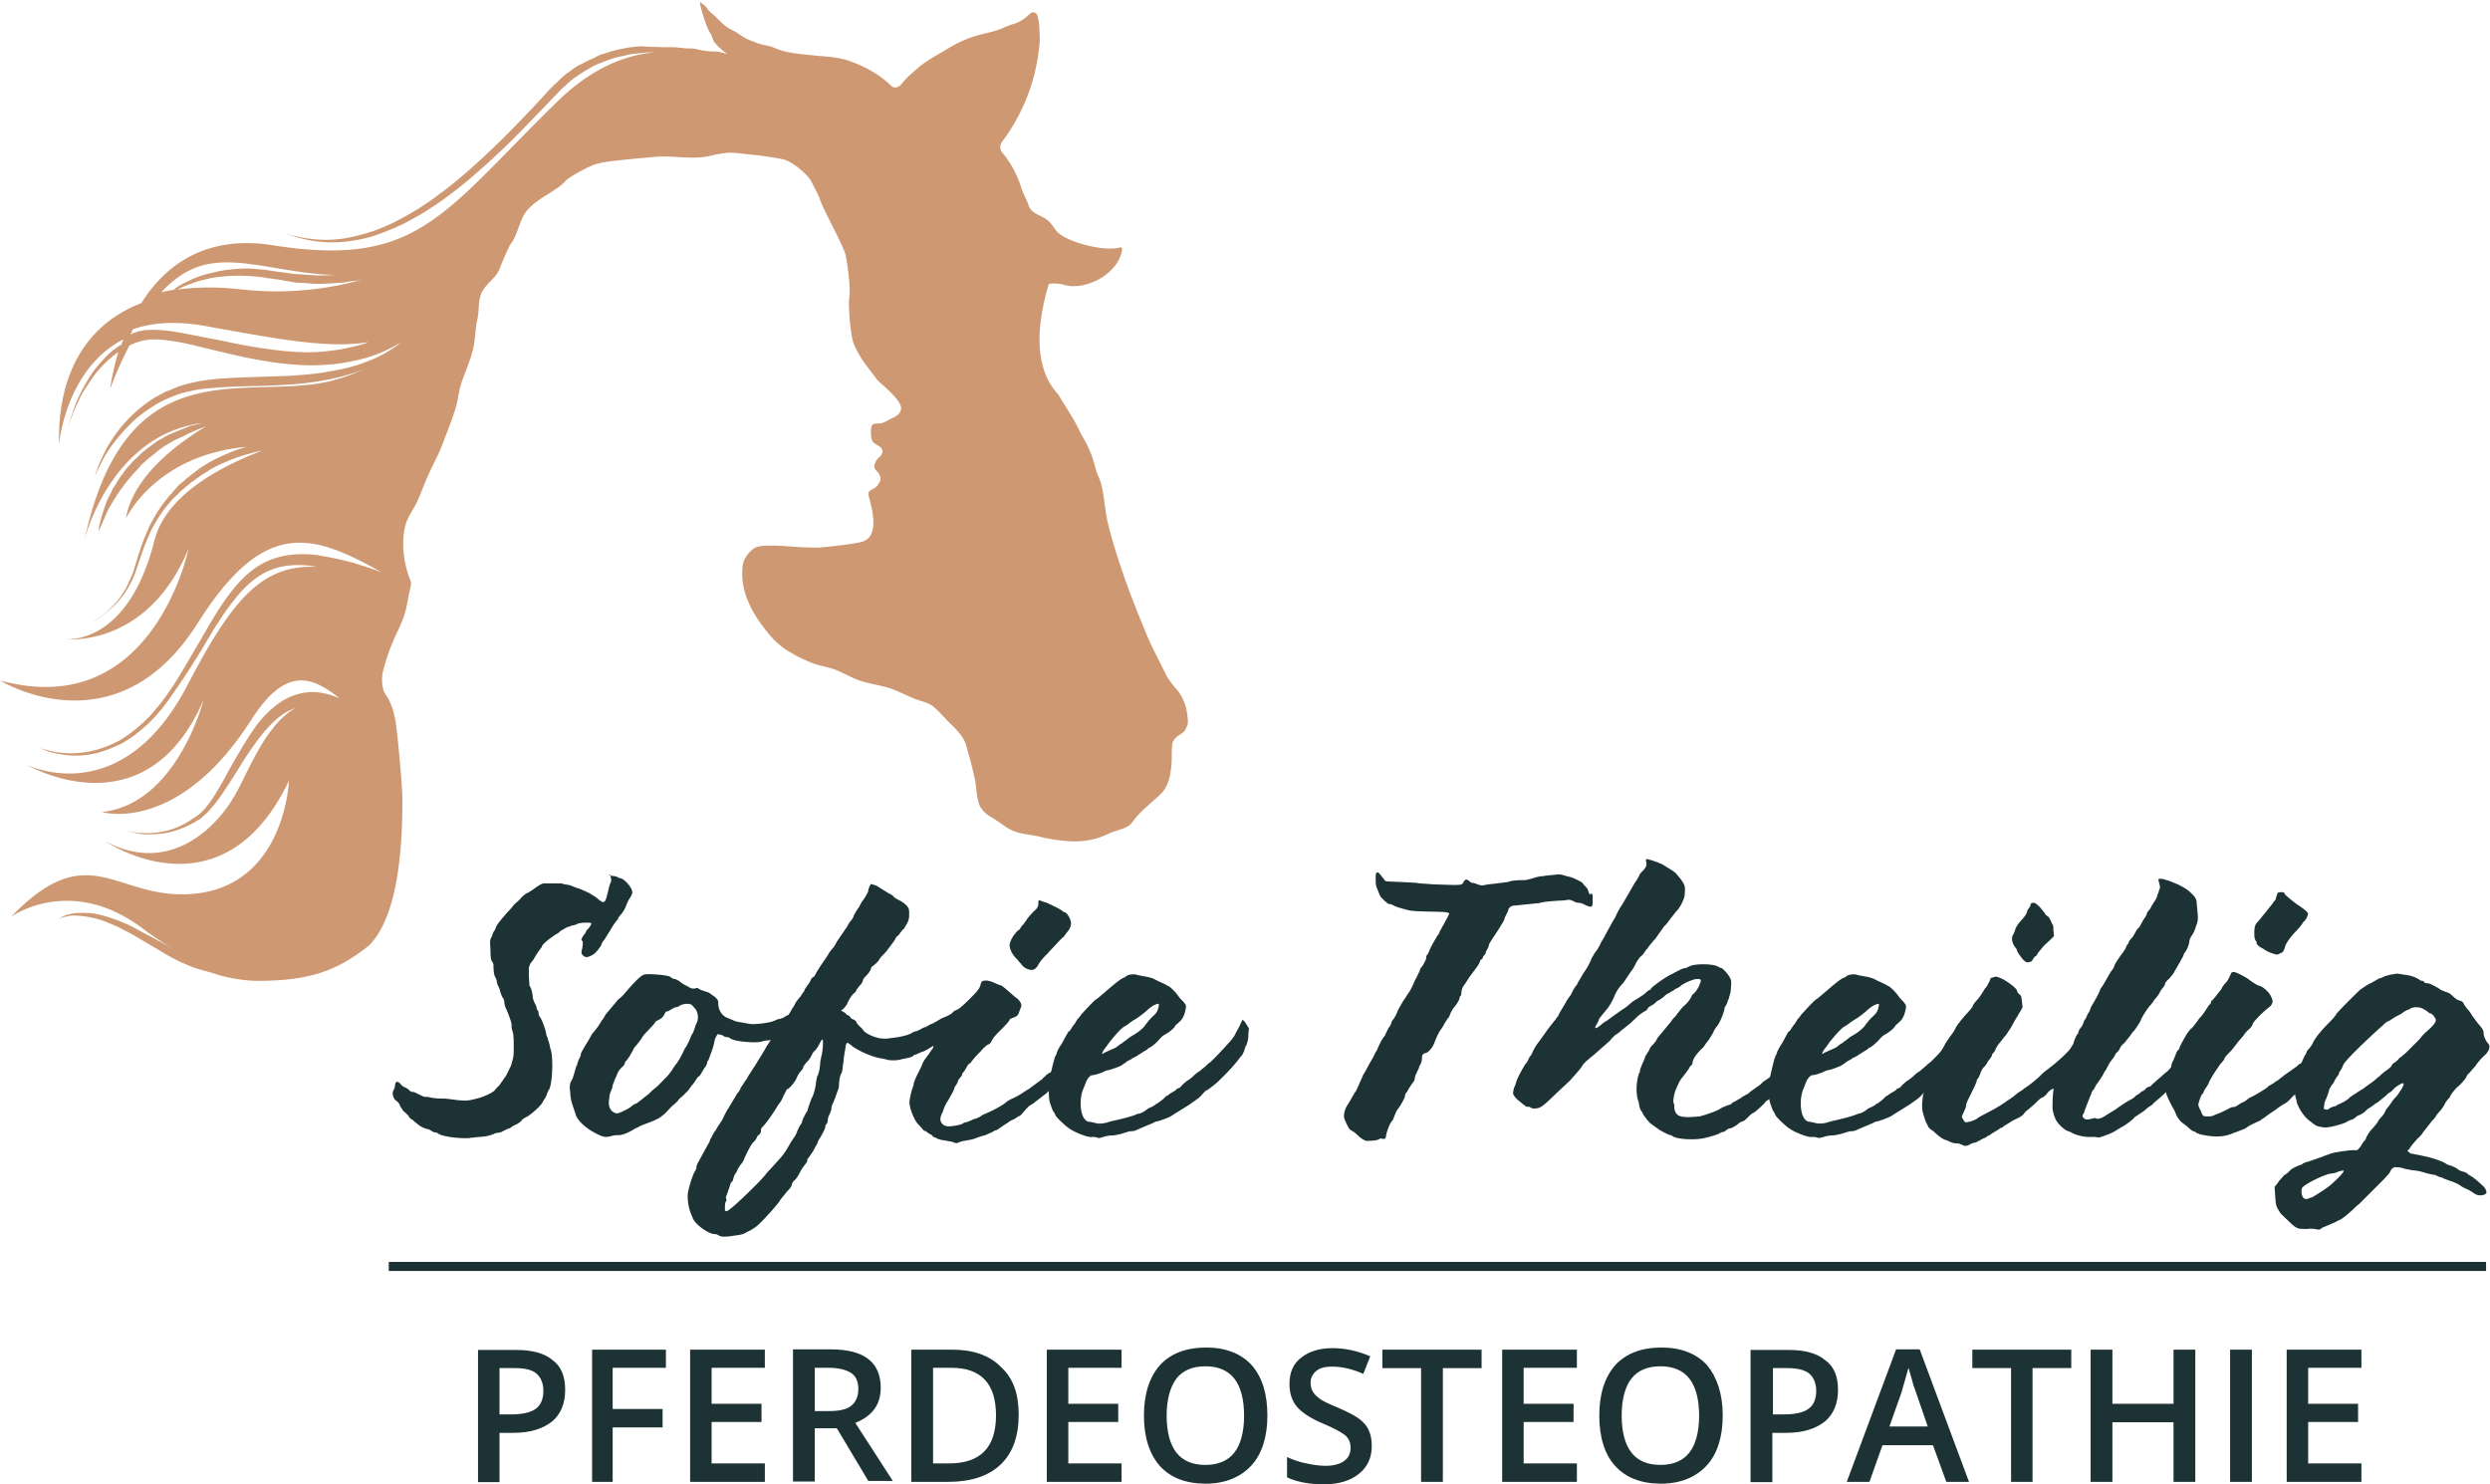
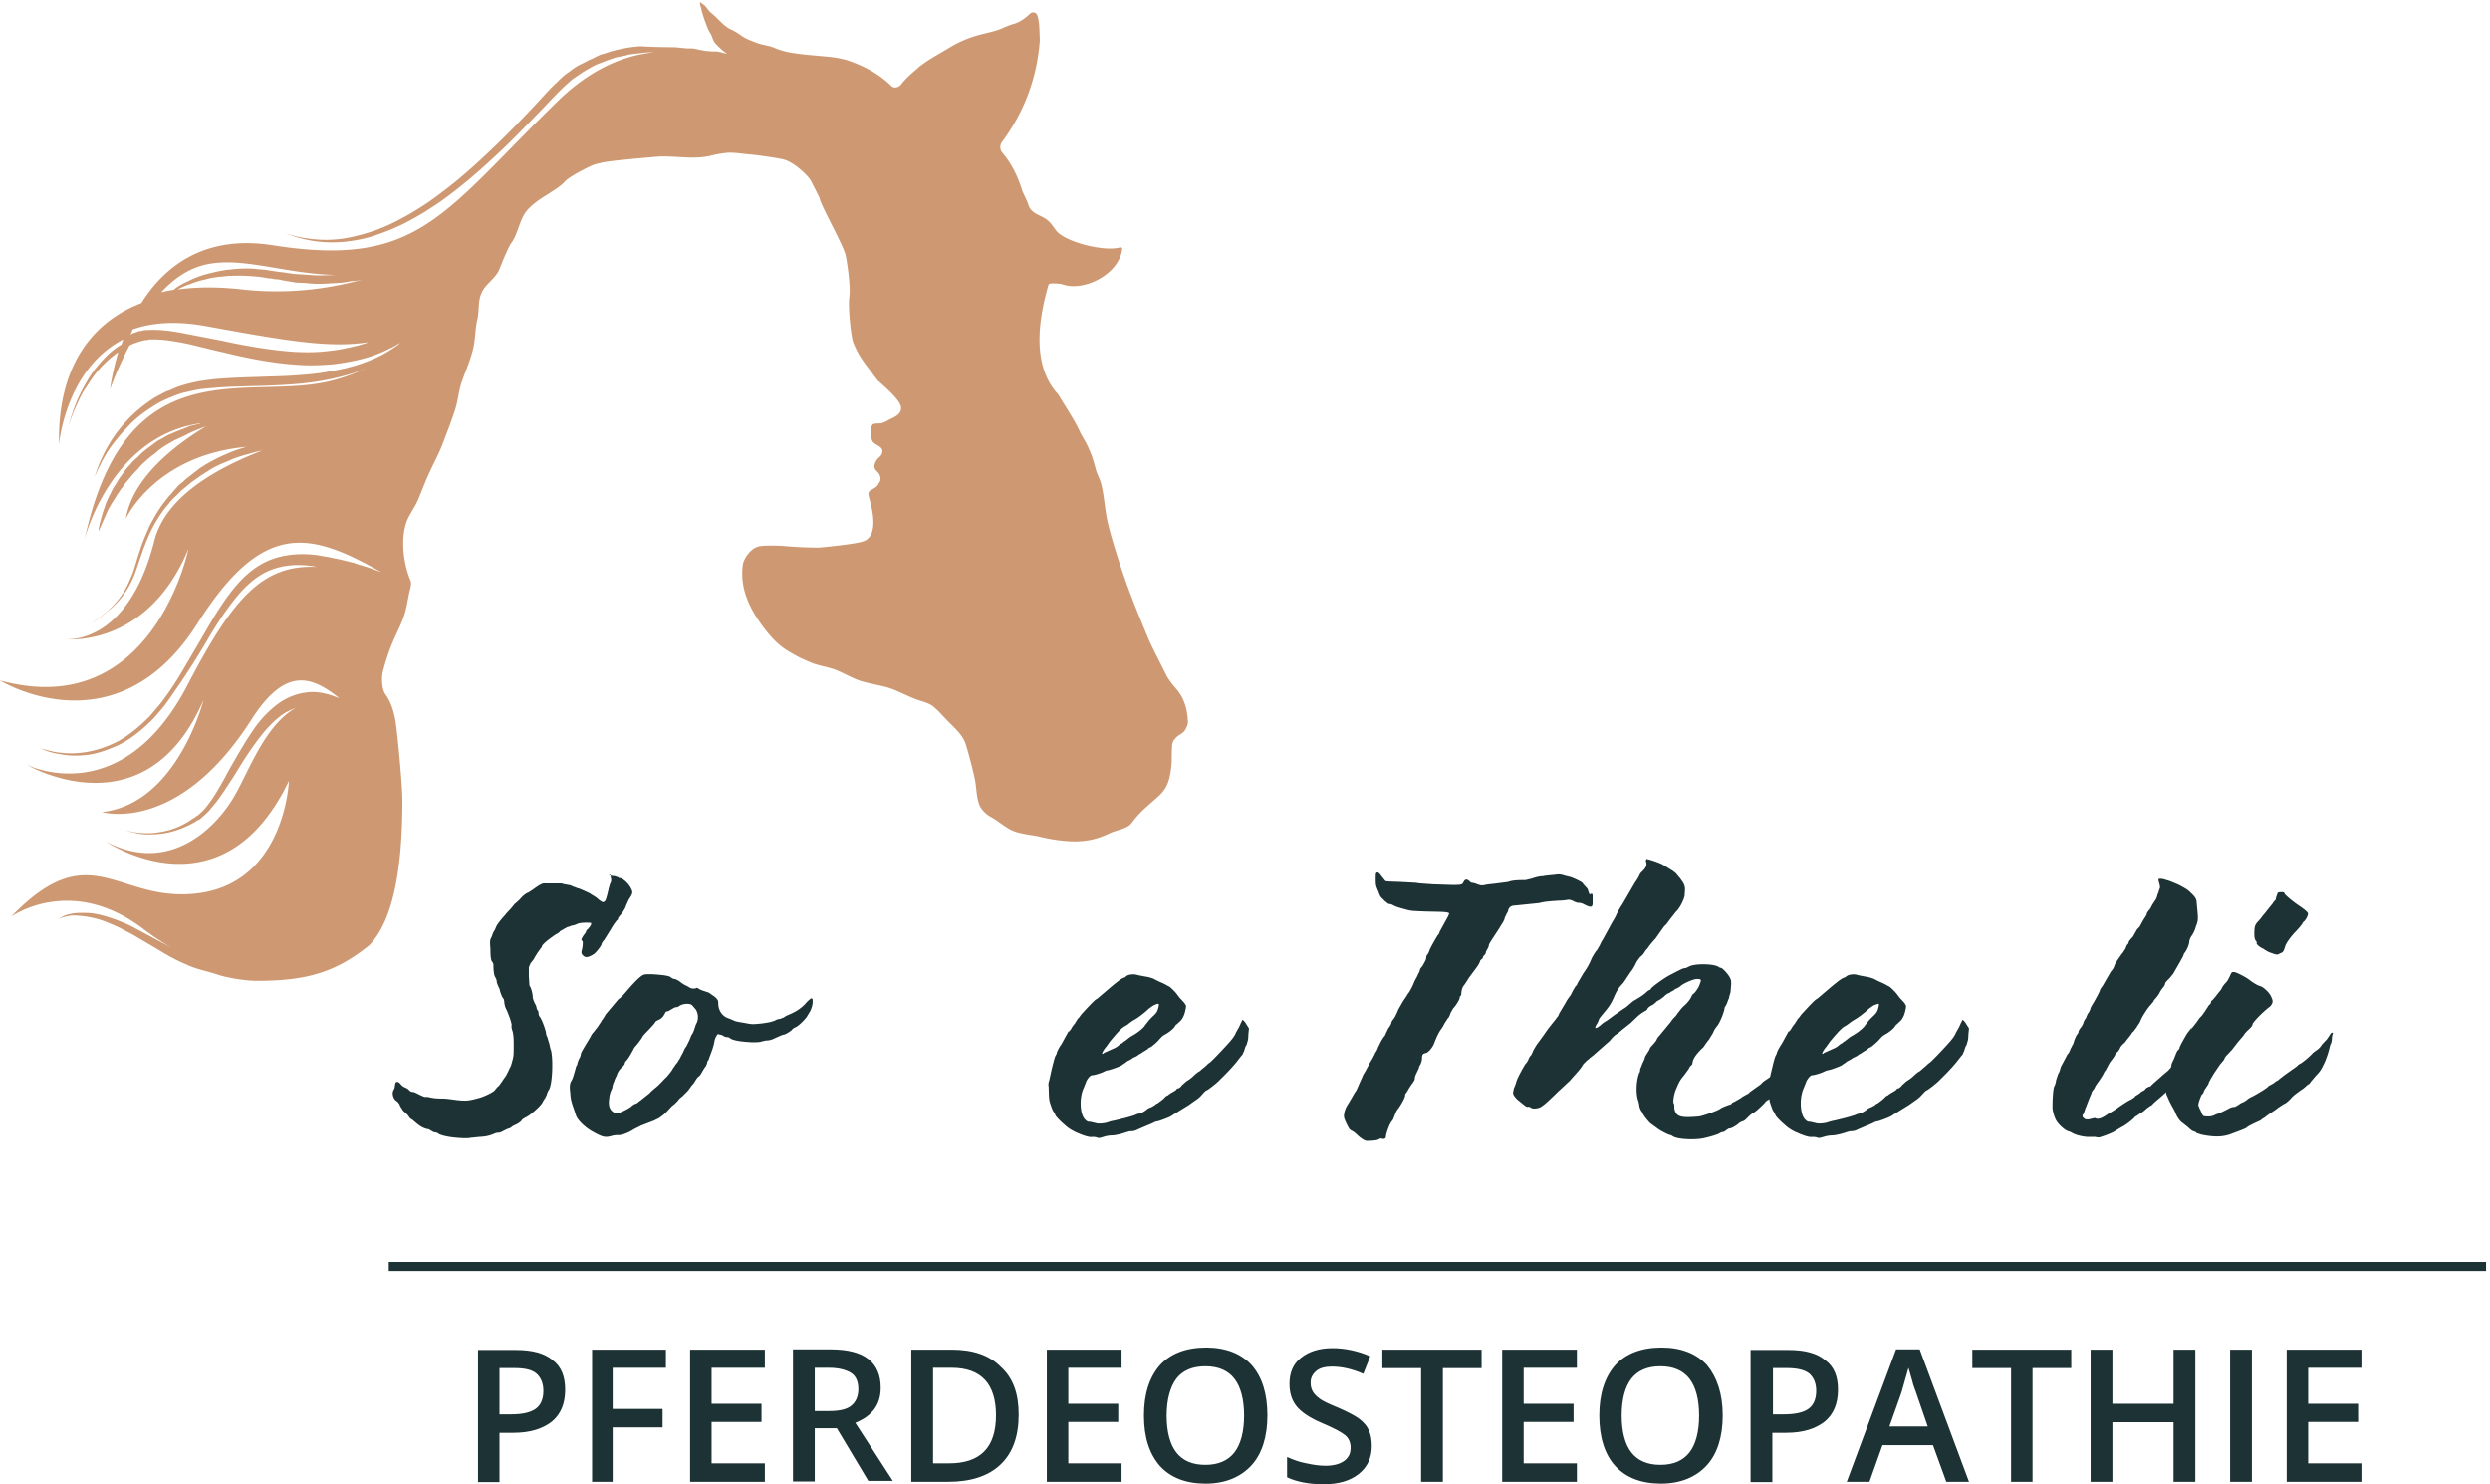
<svg xmlns="http://www.w3.org/2000/svg" xmlns:xlink="http://www.w3.org/1999/xlink" viewBox="0 0 823 490.5">
  <path d="M122.1 312.4c-10.7 8.6-20 11.8-37 11.8-3.7 0-9.2-.8-13-2-3.5-1.2-7.2-1.8-10.5-3.4-3.4-1.4-6.4-3.1-9.3-4.9L44 309l-4-2.1c-1.2-.6-2.5-1.2-3.8-1.7-2.4-1.1-4.7-1.7-6.9-2.1s-4-.5-5.5-.5c-1.5.2-2.7.5-3.5.8s-1.1.6-1.1.6.3-.3 1.1-.8 1.8-.9 3.5-1.2c1.5-.3 3.5-.3 5.8-.2 2.3.2 4.7.8 7.3 1.7 1.3.4 2.7 1 4 1.5 1.4.6 2.7 1.2 4.1 2l8.6 4.6 6.1 3.2c-4.3-2.1-8.6-4.9-12.8-8.1C23.1 289 3.7 303 3.7 303c27-28 35.3-3.7 62.9-7.9 27.7-4.4 28.9-37 28.9-37-22.2 46.3-60.6 20-60.6 20 21.2 11.3 37-4.7 43.1-15.9 4.3-7.6 9.9-22.9 19.9-28.3-1.2.5-2.6 1.1-3.8 1.8-2.4 1.5-4.6 3.7-6.7 6.1-2 2.4-4 5.2-5.8 7.9s-3.5 5.7-5.3 8.4-3.5 5.5-5.7 8.1c-.5.6-1.1 1.2-1.5 1.8-.6.6-1.2 1.2-1.8 1.7l-.9.8c-.3.3-.6.5-1.1.6-.6.5-1.2.8-2 1.2-2.6 1.4-5.2 2.3-7.8 2.9-2.4.5-4.9.6-6.9.6-2.1 0-3.8-.5-5.2-.8-2.9-.8-4.3-1.5-4.3-1.5s1.5.8 4.4 1.4c1.4.3 3.2.5 5.2.5s4.3-.3 6.7-.9 4.9-1.7 7.3-3.2c.6-.5 1.2-.8 1.8-1.2.3-.2.6-.5.9-.6l.9-.8c.6-.5 1.1-1.1 1.5-1.5l1.4-1.8c1.8-2.4 3.4-5.3 5-8.1 1.5-2.9 3.2-5.8 4.9-8.7s3.5-5.8 5.5-8.6c2-2.7 4.4-5.2 7.2-7.3 2.7-2 6-3.4 9.3-3.8 3.2-.5 6.4.2 9 1.1.8.3 1.4.5 2.1.8-9-7.2-17.7-10.7-29 6.9-24.4 38.3-49.5 30.7-49.5 30.7 24.9-2.7 33.6-37.1 33.6-37.1C48 276 8.7 252.7 8.7 252.7s31.3 16 53.3-26.3c14.8-28.4 24.7-40 42.9-39h-.2l-.9-.2c-4.9-.8-10.1-.6-14.8 1.4s-8.6 5.8-11.9 10.1c-3.4 4.3-6.3 9-9 13.6s-5.7 9.3-8.6 13.6c-1.5 2.1-2.9 4.3-4.4 6.3-.8 1.1-1.5 2-2.3 2.9s-1.5 1.8-2.4 2.7c-3.4 3.4-7 6.3-10.7 8.2-3.8 1.8-7.5 3.1-10.8 3.5s-6.4.3-8.7-.2c-2.4-.3-4.3-.9-5.5-1.4s-1.8-.8-1.8-.8.6.3 1.8.6 3.1.9 5.5 1.1c2.4.3 5.3.3 8.7-.3s6.9-1.8 10.5-3.7c3.5-2 7-4.9 10.2-8.2l2.3-2.7c.8-.9 1.5-1.8 2.3-2.9 1.5-2 2.9-4.1 4.3-6.3 2.7-4.4 5.3-9 8.1-13.7 2.7-4.7 5.5-9.6 8.9-14.2s7.5-8.9 12.8-11.3 11.3-2.7 16.7-2l1.1.2 1.1.2 1.8.3c1.2.3 2.4.5 3.7.8l3.7.9c1.2.3 2.3.8 3.5 1.1 2.1.6 4.1 1.4 6.1 2.1-23.5-13.3-39-17.4-60.8 17.1C38.2 248.7 0 224.9 0 224.9c50.6 13.9 62.3-43.5 62.3-43.5-12.7 30.6-36.7 30.2-40.9 29.9 3.7.2 21.5-.5 29.6-32.5 3.4-13.6 18.3-23.2 35.7-29.9-1.4.3-2.7.6-4.4 1.1-2.1.6-4.4 1.2-6.7 2.3-1.2.5-2.3.9-3.5 1.5s-2.4 1.2-3.5 2c-.6.3-1.2.8-1.8 1.1l-1.7 1.2-1.7 1.2-1.7 1.4-1.7 1.4-1.5 1.5L57 165l-1.4 1.7c-2 2.3-3.5 4.7-4.9 7.2-1.4 2.6-2.4 5.2-3.4 7.8l-2.6 7.6c-.9 2.4-2 4.6-3.4 6.6a26.72 26.72 0 0 1-4 4.7c-.6.6-1.4 1.2-2 1.7s-1.2.9-1.7 1.4l-3.4 2.3s1.2-.9 3.4-2.4c.5-.5 1.1-.9 1.7-1.4s1.2-1.1 1.8-1.7c1.4-1.4 2.6-3 3.7-4.7 1.2-1.8 2.1-4.1 3.1-6.4.8-2.4 1.5-5 2.4-7.6.8-2.7 2-5.3 3.2-8.1 1.4-2.6 2.9-5.3 4.7-7.6l1.4-1.8c.5-.6 1.1-1.1 1.5-1.7l1.5-1.7c.5-.6 1.1-1.1 1.7-1.5.6-.5 1.1-1.1 1.7-1.5l1.8-1.4 1.8-1.4c.6-.5 1.2-.8 1.8-1.2 1.2-.8 2.4-1.4 3.7-2.1 1.2-.6 2.4-1.2 3.7-1.7 2.3-1.1 4.6-1.8 6.7-2.4-30.2 2.7-39.9 23.7-39.9 23.7 2.6-15.4 20.2-26.7 26.7-30.6-.6.3-1.2.5-2 .8-.6.3-1.4.5-2 .8-.3.2-.8.3-1.1.5s-.8.3-1.1.5c-1.4.8-2.9 1.4-4.4 2.1-1.5.9-3.1 1.7-4.4 2.7-.8.5-1.4 1.1-2.1 1.7l-1.1.8-1.1.9-2 1.8c-.6.6-1.2 1.4-1.8 2-1.2 1.2-2.3 2.6-3.5 4-.6.6-.9 1.4-1.5 2-.5.6-.9 1.4-1.4 2-.8 1.4-1.7 2.6-2.3 3.8-.8 1.2-1.2 2.3-1.7 3.4l-1.2 2.7c-.3.8-.6 1.4-.8 1.8-.2.5-.2.6-.2.6v-.6c0-.5.2-1.1.3-1.8.2-.8.5-1.8.8-2.9s.8-2.4 1.2-3.7c.5-1.4 1.2-2.7 2-4.3.3-.8.8-1.5 1.2-2.1l1.4-2.3c1.1-1.4 2.1-3.1 3.5-4.4.6-.8 1.2-1.4 2-2.1.8-.6 1.4-1.4 2.1-2l1.1-.9 1.2-.9 2.3-1.7c.8-.6 1.7-.9 2.4-1.4.8-.5 1.6-.9 2.4-1.2 1.7-.8 3.4-1.4 4.9-2 .5-.2.8-.3 1.1-.5.5-.2.8-.2 1.2-.3l2.1-.5c.2 0 .3 0 .5-.2-29.8 4.3-38.3 38.2-38.3 38.2 14-64.1 54-45.3 81.4-52.2 4.4-1.1 8.2-2.6 11.5-4.1-3.5 1.5-7.5 2.6-11.6 3.5-4 .8-8.1 1.4-12.2 1.7s-8.4.5-12.7.6-8.4.2-12.5.5c-2 .2-4.1.3-6 .6-2 .3-3.8.8-5.7 1.2-3.5 1.2-7 2.6-9.9 4.6-2.9 1.8-5.7 4-7.8 6.3-2.1 2.1-4 4.4-5.5 6.4s-2.6 4-3.5 5.7c-.8 1.7-1.5 2.9-1.8 3.8-.5.9-.6 1.4-.6 1.4s.2-.5.5-1.5c.3-.9.8-2.3 1.5-4 .8-1.7 1.7-3.7 3.1-6 .6-1.1 1.5-2.3 2.3-3.5.9-1.1 1.8-2.4 2.9-3.5 2.1-2.4 4.7-4.7 7.8-6.9.8-.5 1.5-1.1 2.3-1.5l2.6-1.4c.5-.2.9-.5 1.4-.6.5-.2.9-.3 1.4-.6.9-.3 1.8-.8 2.9-1.1 1.8-.6 4-1.1 6-1.5 2-.3 4.1-.6 6.3-.8 4.1-.3 8.4-.5 12.7-.6 4.3-.2 8.4-.2 12.5-.5s8.1-.6 11.9-1.4c3.8-.6 7.5-1.5 10.8-2.7s6.4-2.6 9-4.3l2.7-1.8c.2-.2.3-.3.5-.6 0 0-.2 0-.2.2-1.1.6-2.1 1.2-3.2 1.7-1.2.6-2.4 1.2-3.8 1.7-1.4.6-2.9 1.1-4.4 1.5-3.2.9-6.6 1.5-10.4 2-3.7.3-7.6.5-11.6.2-8.1-.5-16.5-2.1-24.6-4.1-4.1-.9-8.2-2-12.2-2.9-4-.8-7.9-1.5-11.8-1.4-.5 0-.9 0-1.4.2-.5 0-.9 0-1.4.2l-1.2.3-1.4.5c-.6.2-1.2.5-1.8.8-4.1 7.8-6.4 14.4-6.4 14.4s.6-5.2 2.7-12.2c-2.6 1.8-4.9 4-6.7 6.1-2 2.4-3.5 4.9-4.9 7-1.2 2.1-2.1 4.3-2.9 6-1.4 3.4-2 5.5-2 5.5s.5-2.1 1.7-5.5c.6-1.7 1.4-3.8 2.6-6.1s2.6-4.9 4.6-7.5c2-2.4 4.3-5.2 7.5-7.3.3-.2.6-.5 1.1-.6.2-.6.5-1.2.6-1.8-19.1 9.9-21.2 34.7-21.2 34.7-.5-24.4 9.8-40 27.2-46.7 7.6-12.1 20.9-22.8 43.7-19.1 48 7.5 55.8-10.5 94.1-47.8 10.8-10.5 21.7-15 31.6-16-1.2 0-2.6 0-3.8.2-1.7.2-3.2.3-4.7.6-1.5.5-3.2.6-4.7 1.1l-2.3.8-2.3.9a22.02 22.02 0 0 0-2.1.9l-2.1 1.2c-1.4.8-2.7 1.7-4 2.6-1.4.9-2.4 2-3.7 3.1-1.2 1.1-2.3 2.3-3.5 3.5l-3.5 3.7c-4.6 4.7-9.2 9.6-14.1 14.2s-9.8 9-15.1 13.1c-2.6 2-5.3 4-8.2 5.8-2.7 1.8-5.8 3.5-8.7 5-3.1 1.5-6.1 2.7-9.3 3.8s-6.6 1.7-9.9 2.1c-3.4.3-6.7.3-10.1-.2s-6.6-1.4-9.6-2.6c3.2 1.1 6.4 1.7 9.6 2 3.4.3 6.6.2 9.8-.3s6.4-1.4 9.5-2.4c3.1-1.1 6.1-2.4 9-4 2.9-1.5 5.7-3.2 8.4-5s5.3-3.8 7.9-5.8c5.2-4.1 10.1-8.6 14.8-13.1s9.3-9.3 13.9-14.2l3.4-3.7c1.1-1.2 2.3-2.4 3.5-3.5 1.2-1.2 2.4-2.4 4-3.4 1.4-1.1 2.7-2 4.3-2.7l2.3-1.2c.8-.3 1.5-.6 2.3-1.1.8-.3 1.5-.8 2.4-.9l2.4-.8 1.2-.3c.5-.2.8-.2 1.2-.3l2.4-.5c1.7-.3 3.4-.5 5-.6 3.4.2 6.6.3 10.5.3 1.2 0 2.6.2 3.8.3 1.2.2 2.3 0 3.5.2 1.1.2 2 .5 3.1.6.8.2 1.7.2 2.4.3h1.4c1.2 0 2.9.6 4 .8-.9-.5-2.7-2-4-3.5-.8-.9-.9-2.1-1.5-3.1-.8-1.2-1.2-2.4-1.7-3.7-.6-1.7-1.2-3.4-1.5-5-.2-.5-.5-1.4-.2-1.8.5.5 1.1.8 1.5 1.2.8.8 1.2 1.7 2.1 2.4 2.3 1.8 4 4.3 6.6 5.5 1.4.6 2.6 1.5 3.8 2.3 1.4.9 2.9 1.4 4.4 2 2 .8 4.1.9 6 1.7 2.1.9 4.4 1.5 6.7 1.8 3.5.5 7.2.8 10.7 1.1 2.3.2 4.6.6 6.7 1.2 6 2 11 4.9 14.8 8.7.9.6 2.1.3 2.9-.5a24.05 24.05 0 0 1 2.1-2.4c1.4-1.4 2.7-2.4 4.1-3.7 3.4-2.6 6.9-4.4 10.5-6.6a38.12 38.12 0 0 1 9.8-4c2.4-.6 4.9-1.1 7.2-2.1 1.3-.6 2.6-1.1 4-1.5 2.3-.8 3.8-2.1 5.2-3.4.8-.6 2-.3 2.3.8.8 2.6.6 5.2.8 7.9-.9 12.8-5.3 24.1-12.5 33.8a2.88 2.88 0 0 0 .2 3.7c2.7 3.2 4.9 7.3 6.4 12.2.5 1.4 1.7 3.5 2.1 4.9 1.1 3.4 4.6 3.2 7 5.7.8.8 1.4 1.8 2.1 2.7 2.6 3.7 15.7 7.2 21.1 5.7.5-.2.9.2.8.6-1.1 8.4-12.8 14.1-19.7 11.6-1.1-.3-4.3-.5-4.6 0-4.7 16-4.1 28.6 3.2 36.4 2.4 4.1 5.2 8.1 7.2 12.4.3.8.8 1.4 1.1 2.1 1.1 1.7 1.8 3.4 2.6 5.3.6 1.7 1.1 3.4 1.5 5 .5 1.7 1.4 3.2 1.8 4.9 1.1 4.4 1.2 9 2.3 13.3 1.2 4.9 2.7 9.6 4.3 14.4 2.6 7.9 5.8 15.7 9 23.4 1.7 3.8 3.7 7.5 5.5 11.2 1.1 2.3 2.4 3.8 4.1 5.8 2.3 2.9 3.2 6.3 3.4 9.9.2 1.1-.3 2.1-.9 3.2-.5.9-1.8 1.5-2.6 2.1-1.1 1.1-1.7 1.8-1.7 3.4-.2 2.3 0 4.7-.3 7-.5 3.7-1.1 6.4-3.8 9-3.1 2.9-6.4 5.3-9 8.9-.5.6-.9 1.1-1.5 1.4-1.8 1.1-4.1 1.4-6 2.3-3.7 1.8-7.3 2.7-11.5 2.7-3.5 0-7.5-.6-11-1.4-3.4-.9-7.6-.9-10.7-2.7-2.1-1.2-4.1-2.9-6.3-4.1a9.24 9.24 0 0 1-3.4-3.4c-1.2-2.6-1.1-6.1-1.7-9-.8-3.7-1.8-7.5-2.9-11.2-1.1-3.8-4.6-6.3-7-9-1.1-1.1-2.1-2.3-3.4-3.4-1.5-1.5-4-2-6-2.7-3.7-1.4-7-3.4-10.8-4.3-2.6-.6-5.2-1.1-7.6-1.8-2.7-.9-5-2.3-7.6-3.4-2.7-1.2-5.8-1.5-8.6-2.6-2.1-.9-4.3-1.8-6.4-3.1-4-2.1-6.7-4.9-9.5-8.6-4.6-6.1-7.9-12.8-6.9-20.6.3-2.3 2.7-5.5 5-6.1 1.7-.6 7.9-.3 8.9-.2 3.7.3 7.4.5 11.2.5 2.6-.2 12.2-1.2 14.5-2 6.3-1.8 2.4-13.4 2.1-14.7-.3-1.4-.2-1.8.8-2.4.9-.5 2.1-1.1 2.4-2.1.2-.3.9-.8.5-2.4-.6-2-2.9-2-1.4-4.9.8-1.5 1.8-1.5 2.1-2.9.5-2.1-2.4-2.4-3.2-3.7-.6-.9-.9-5.2.2-5.7.6-.3 2.1-.2 2.7-.3.9-.3 1.7-.6 2.4-1.1 1.8-.9 4.4-1.8 4.1-4.3-.5-2.9-7.2-8.1-7.9-9-3.7-5-5.8-7.2-7.8-12.1-.9-2.1-1.8-12.1-1.4-15 .6-3.7-.9-12.8-1.2-14.1-1.1-4-8.1-16.2-8.6-18.8-.2-.6-2.6-5.2-2.9-5.8-.5-1.1-4.9-5.7-8.7-6.9-2.1-.6-10.2-1.7-12.1-1.8-2.1-.2-4.4-.6-6.7-.5-2.1.2-4.1.6-6.1 1.1-5.8 1.2-11.6-.2-17.3.2-1.8.2-14.8 1.2-18.3 2-.6.2-1.4.3-2 .5-1.8.5-8.7 4.1-10.1 5.7-1.5 1.7-3.4 2.7-5.3 4-2.3 1.4-4.6 2.9-6.4 4.7-3.4 3.2-3.4 8.1-6.1 11.8-.9 1.2-3.2 6.9-3.8 8.4-1.2 3.2-4.7 4.9-6 8.1-1.2 2.7-.6 6-1.4 8.9-.6 2.9-.6 6-1.2 8.9-.9 4-2.6 7.8-4 11.8-.9 2.7-1.1 5.8-2 8.6-1.2 3.8-2.6 7.3-4 11-1.2 3.4-3.1 6.7-4.6 10.1-1.5 3.1-2.6 6.4-4 9.5-1.1 2.3-2.6 4.3-3.5 6.6-.9 2.6-1.2 5.3-1.1 8.1 0 1.2.2 6 2.3 11.2.6 1.2 0 2.7-.3 4.1-.6 2.7-.9 5.3-1.8 7.9-.9 2.7-2.4 5.5-3.5 8.1-1.4 3.2-2.6 6.9-3.5 10.4-.3 1.2-.5 5.3.9 7.3 1.7 2.3 2.6 5.2 3.2 8.1s2.3 20.6 2.4 26.4c.1 25.8-3.9 41.2-10.9 48.4h0zm-.2-220.6c-.3.2-.6.2-.9.3l-1.1.3-1.1.2c-.8.2-1.5.3-2.3.3-1.5.2-3.1.6-4.6.6-3.1.2-6.3.5-9.5.2-1.5-.2-3.2-.2-4.7-.3-1.5-.3-3.1-.5-4.6-.8-.8-.2-1.5-.3-2.3-.3-.8-.2-1.5-.3-2.1-.3-1.4-.3-2.9-.5-4.3-.6-2.9-.3-5.7-.3-8.2-.2-1.4 0-2.6.3-3.8.3-1.2.2-2.4.3-3.5.6s-2.1.5-3.2.8c-.5.2-1.1.3-1.5.5l-1.4.5c-1.7.6-3.1 1.2-4.1 1.8 6.6-.9 13.7-.9 21.5 0 16.7 1.8 31-.7 41.7-3.9h0zm-78.8 18.8l.9-.5c.5-.1 1-.3 1.5-.5s1.1-.2 1.5-.3c.5-.2 1.1-.2 1.5-.2 4.1-.3 8.2.3 12.4 1.1l12.4 2.4c8.2 1.8 16.5 3.2 24.1 3.7 3.8.2 7.6.2 11.2-.3 3.5-.3 6.7-1.1 9.8-1.8.8-.2 1.4-.5 2.1-.6.5-.2.8-.3 1.2-.5-13.3 2.1-28.7-.8-53.6-5.3-9.9-1.8-17.9-1.2-24.3 1.1-.1.6-.4 1.2-.7 1.7h0zM66 88c-4.7 1.5-9 4.6-12.7 8.6 1.4-.3 2.7-.6 4.1-.8.2-.2.5-.3.6-.5 1.1-.8 2.6-1.7 4.3-2.4 1.7-.9 3.8-1.7 6-2.3l3.7-.9c1.2-.2 2.6-.5 4-.6 2.7-.3 5.7-.5 8.6-.2 1.5.2 3.1.2 4.4.5 1.5.2 3.1.5 4.4.6 1.5.2 3.1.5 4.6.6l4.6.3c3.1.3 6.1 0 9 0C93.8 90.7 78.5 84 66 88h0z" fill="#ce9972" />
  <g fill="#1d3234">
    <path d="M186.8 459.4c0 4.6-1.5 8.1-4.4 10.5-3.1 2.4-7.2 3.7-12.7 3.7h-4.6v16.3H158v-43.7h12.5c5.5 0 9.5 1.1 12.2 3.4 2.8 2.1 4.1 5.3 4.1 9.8zm-21.7 8.1h3.8c3.7 0 6.4-.6 8.1-1.8s2.6-3.2 2.6-6c0-2.4-.8-4.4-2.3-5.7s-4-1.8-7.2-1.8h-5v15.3h0zm37.6 22.3h-7v-43.7h24.4v6h-17.6v13.6H219v6.1h-16.5v18h.2z" />
    <use xlink:href="#B" />
    <path d="M269.3 472.3v17.4h-7.2V446h12.4c5.7 0 9.8 1.1 12.5 3.2s4.1 5.3 4.1 9.5c0 5.5-2.7 9.3-8.4 11.6l12.4 19.2H287l-10.4-17.4h-7.3v.2zm0-5.9h4.9c3.4 0 5.8-.6 7.2-1.8 1.5-1.2 2.3-3.1 2.3-5.5s-.8-4.3-2.4-5.3-4-1.7-7.3-1.7h-4.7v14.4-.1zm67.4 1.2c0 7.2-2 12.7-6 16.5s-9.8 5.7-17.3 5.7h-12.2v-43.7h13.4c6.9 0 12.4 1.8 16.2 5.7 4.1 3.7 5.9 8.9 5.9 15.8zm-7.5.2c0-10.4-4.9-15.7-14.7-15.7h-6.1v31.6h5c10.6.1 15.8-5.2 15.8-15.9h0zm41.6 22H346v-43.7h24.7v6h-17.6V464h16.5v6h-16.5v13.7h17.6v6.1h.1zm48.1-21.9c0 7-1.8 12.7-5.3 16.5s-8.6 6-15.1 6c-6.6 0-11.6-2-15.1-5.8-3.5-4-5.3-9.5-5.3-16.7s1.8-12.7 5.3-16.7c3.5-3.8 8.6-5.8 15.3-5.8 6.4 0 11.5 2 15 5.8 3.5 4 5.2 9.5 5.2 16.7zm-33.3 0c0 5.3 1.1 9.5 3.2 12.2s5.3 4.1 9.6 4.1 7.5-1.4 9.6-4.1 3.2-6.9 3.2-12.2-1.1-9.5-3.2-12.2-5.3-4.1-9.6-4.1-7.5 1.4-9.6 4.1c-2 2.7-3.2 6.9-3.2 12.2zm67.8 10.1c0 3.8-1.4 6.9-4.3 9.2s-6.7 3.4-11.6 3.4-9-.8-12.1-2.3v-6.7c2 .9 4.1 1.7 6.4 2.1 2.3.5 4.3.8 6.3.8 2.7 0 4.9-.6 6.3-1.7s2-2.4 2-4.3c0-1.7-.6-3.1-1.8-4.1s-3.8-2.4-7.6-4c-4-1.7-6.7-3.5-8.4-5.5-1.7-2.1-2.4-4.6-2.4-7.5 0-3.7 1.2-6.6 3.8-8.6 2.6-2.1 6.1-3.2 10.4-3.2 4.1 0 8.4.9 12.5 2.7l-2.3 5.8c-3.8-1.7-7.3-2.4-10.4-2.4-2.3 0-4.1.5-5.2 1.5-1.2 1-1.9 2.4-1.8 4 0 1.1.3 2.1.8 2.9s1.2 1.5 2.3 2.3 3.1 1.7 6 2.9c3.2 1.4 5.5 2.6 7 3.7 1.5 1.2 2.6 2.4 3.2 4 .6 1.2.9 3 .9 5h0zm23.5 11.8h-7.2v-37.6h-12.8v-6.1h32.8v6.1h-12.8v37.6z" />
    <use xlink:href="#B" x="268.4" />
    <path d="M569.4 467.9c0 7-1.8 12.7-5.3 16.5s-8.6 6-15.1 6c-6.6 0-11.6-2-15.1-5.8s-5.3-9.5-5.3-16.7 1.8-12.7 5.3-16.7c3.5-3.8 8.6-5.8 15.3-5.8 6.4 0 11.5 2 15 5.8 3.3 4 5.2 9.5 5.2 16.7zm-33.4 0c0 5.3 1.1 9.5 3.2 12.2s5.3 4.1 9.6 4.1 7.5-1.4 9.6-4.1 3.2-6.9 3.2-12.2-1.1-9.5-3.2-12.2-5.3-4.1-9.6-4.1-7.5 1.4-9.6 4.1-3.2 6.9-3.2 12.2zm71.5-8.5c0 4.6-1.5 8.1-4.4 10.5-3.1 2.4-7.2 3.7-12.7 3.7h-4.6v16.3h-7.2v-43.7h12.5c5.5 0 9.5 1.1 12.2 3.4 2.9 2.1 4.2 5.3 4.2 9.8zm-21.7 8.1h3.8c3.7 0 6.4-.6 8.1-1.8s2.6-3.2 2.6-6c0-2.4-.8-4.4-2.3-5.7-1.5-1.2-4-1.8-7.2-1.8H586v15.3h-.2zm57.5 22.3l-4.4-12.1h-16.7l-4.3 12.1h-7.5l16.3-43.8h7.8l16.3 43.8h-7.5 0zm-6.1-18.2l-4.1-11.9c-.5-1.2-.9-2.5-1.2-3.8l-1.1-3.8-2.3 8.1-4 11.3h12.7v.1zm34.5 18.2h-7v-37.6h-12.8v-6.1h32.7v6.1h-12.8v37.6zm53.9 0h-7.2v-19.7h-20.2v19.7H691v-43.7h7.2V464h20.2v-17.9h7.2v43.7h0zm11.5 0v-43.7h7.2v43.7h-7.2z" />
    <use xlink:href="#B" x="527.7" />
  </g>
  <path d="M128.5,418.6h693.2" fill="none" stroke="#1d3234" stroke-width="3" stroke-miterlimit="10" />
  <g fill="#1d3234">
    <path d="M201.5 289.3c.3.2.9.2 1.7.3.5.2 1.2.3 1.2.5 0 0 .5.2.8.2 1.5.5 3.8 3.2 3.8 4.7 0 .5-.5 1.4-1.2 2.4l-.9 2c0 .5-1.2 2.3-1.5 2.7a6.73 6.73 0 0 0-1.1 1.4c0 .5-.3.6-.5.8-.2.3-1.1 1.4-1.8 2.7l-2.3 3.7c-.5.5-.9 1.2-.9 1.5-.3.8-2 2.9-2.6 3.2-.3.2-.8.5-1.1.6-1.1.5-1.7.5-2.4-.2-.5-.5-.5-.6-.5-1.4.5-1.5.5-3.4.3-3.4-.6-.2-.3-.8.5-2 .5-.5.8-1.2.8-1.4 0 0 .2-.3.5-.5.8-.9 1.2-1.5 1.1-2-.5-.2-3.8-.2-4.6.3-.5.2-1.1.5-1.7.5-.5.2-1.2.5-1.5.5-.5.3-1.2.6-1.4.8-.5.3-1.1.5-1.2.8-.5.5-1.5.9-2.1 1.4-2 1.4-3.8 2.9-3.8 3.5 0 .3-.5.5-.5.8-.6.6-2.1 3.1-2.1 3.2 0 0-.5.8-1.1 1.4l-.6 1.4v2.9l.2 3.2c.5.5 1.1 2.6 1.1 4 .2.8.5 1.5.8 2.1.3.4.4.9.5 1.4 0 .2.1.4.3.6s.3.6.3.9c0 .5.2 1.1.5 1.4.6.8 1.8 4 2 5.3 0 .5.3 1.2.5 1.5 0 .3.3 1.1.5 1.8.2.5.3 1.7.6 2.3.8 2.9.5 11.8-.8 13.3a5.85 5.85 0 0 0-.6 1.5c-.2.5-.5.9-.5 1.1-.2.2-.5.6-.9 1.4-.6 1.2-4.1 4.3-5.5 4.9-.5.3-1.2.6-1.5 1.2-.5.5-1.4 1.1-1.8 1.2-.5.3-1.1.5-1.4.8-.5.5-1.4.6-1.7.8l-1.2.6c-.3.2-.9.5-1.5.5-.5 0-1.4.3-1.7.5-1.7.6-2.6.8-4.7.9l-2.9.3c-.8.3-5.7 0-7.8-.5-1.1-.2-2-.5-2.6-.8-.5-.5-1.2-.5-1.7-.6-.5-.3-.8-.5-.9-.5-.3-.2-.6-.5-1.2-.5-1.7-.5-2.4-.9-4.9-3.1-.5-.2-.9-.6-1.2-1.1s-1.1-1.2-1.8-1.8c-.5-.8-1.2-1.7-1.2-2.1-.2-.3-.5-.8-.9-1.1-1.2-.6-1.7-2.6-1.2-3.5.2-.5.5-.9.5-1.4.2-1.4.3-1.5.9-1.5.3 0 .6.3.9.6.5.6.8.9 1.5 1.2.5.2 1.2.6 1.4.9.5.5.8.6 1.1.6.5 0 1.1.3 1.5.5 2.1 1.1 2.7 1.2 2.9 1.2.2-.2.5 0 .9 0 1.2.3 2.3.5 4.7.5 1.2 0 3.2.3 4.7.5 2.9.3 3.7.3 7-.6 2.1-.5 5-2 5.5-2.6l.9-1.1c.5-.3.9-.9 1.2-1.4.3-.3.8-1.2 1.2-1.7.5-.6.9-1.5 1.2-2.1.2-.5.5-.9.5-1.2.2 0 .5-.9.8-2.1.5-1.7.5-2.1.5-5.7 0-2.6-.2-3.8-.5-4.6-.2-.5-.3-1.4-.2-1.5.2-.5-1.1-4.1-1.8-5.5-.3-.5-.5-1.4-.6-2 0-.6-.2-1.4-.3-1.4-.5-.5-1.2-2.6-1.2-2.9 0-.2-.2-.6-.5-1.2-.2-.5-.5-1.2-.5-1.5 0-.6-.3-1.2-.5-1.5-.5-.8-.6-2.7-.6-4 0-.5-.3-1.1-.5-1.2-.3-.5-.5-1.5-.5-4.3-.2-2.3-.2-2.9.5-4 .2-.8.6-1.7.9-2l.6-1.4c.5-.9 1.7-2.4 2.9-3.7.3-.5 1.1-1.2 1.5-1.7.5-.5 1.2-1.4 1.5-1.8.6-.5 1.8-1.5 2.4-2.3.9-.9 1.8-1.5 2.1-1.5l1.7-1.1c2.7-2 3.4-2.1 4-2h2.6 2.9c.5.3 1.4.3 2.1.5.5 0 1.2.3 1.8.6.8.2 1.2.5 1.4.5.3 0 2.1.8 4 1.7.3.3 1.5.9 2.3 1.5.9.9 1.8 1.4 2.1 1.4l.5-.3c.5-.5.9-2.7 1.2-3.7 0-.3.3-1.2.5-2 .5-.9.5-1.4.3-2 0-.5-.3-.9 0-1.1-1 .2-.7.1-.4.2h0zm13.9 32.7c3.4.2 6 .5 6.4 1.1.3.2.8.5 1.2.5s1.1.5 1.4.6c.5.4 1 .8 1.5 1.1s1.2.6 1.7.9c.8.6 1.5.6 2.3.5.5-.3.6-.2 1.2.2.9.5 1.2.5 3.2 1.2l2 1.4c.9.9 1.1 1.1 1.1 2 0 2.3 1.1 4.1 2.9 4.9l2 .8c.8.5 2.1.6 3.7.9 2.6.5 2.7.5 5.7.2 2.3-.3 3.1-.5 4.3-.9.8-.5 1.5-.6 1.7-.6s.8-.3 1.4-.5c.5-.5 1.7-.9 2.3-1.2 2-.9 3.8-2.1 5.2-3.8 1.8-1.8 2.1-1.8 2 .3-.2 1.2-.3 1.5-.8 2.6l-1.2 2c-1.1 1.4-2.9 3.1-3.8 3.4-.5.3-.9.5-.9.6-.2.5-2.4 1.8-2.9 1.8-.3 0-1.4.5-3.4 1.4-.6.3-1.5.5-2 .5s-1.2.2-1.7.3c-.8.3-1.7.3-3.4.3-3.8-.2-6.3-.6-7.3-1.4-.2-.2-.6-.3-.9-.3-.5 0-.8-.2-1.1-.3-.3-.3-.8-.5-1.2-.5-.8-.3-.9-.2-1.2.5-.3.3-.5 1.1-.6 1.4-.2 1.2-.5 2.3-.8 3.1-.5 1.5-1.2 3.1-1.2 3.4-.3.2-.5.6-.5 1.1-.2.5-.5 1.2-.8 1.4l-.9 1.5c-.3.5-.6 1.2-1.2 1.5-.5.5-.9 1.2-1.1 1.5-.3.5-.5.8-.8 1.1s-.9 1.2-1.5 2l-2 2c-.5.3-1.1.9-1.4 1.4-.5.5-1.2 1.2-1.5 1.4-.5.3-1.2 1.2-1.8 1.8-1.1 1.2-1.5 1.5-3.1 2.6-.5.2-1.1.5-1.2.6L212 372l-2.4 1.2c-2.1 1.4-4.4 2.1-5.2 2-.5 0-1.4 0-2.3.3-2 .5-2.7.5-6.1-1.4-2.6-1.4-5.3-4-5.7-5.7l-.6-1.8c-.8-2.3-1.1-3.2-1.2-5.3-.3-2.3-.2-3.2.5-4.3.3-.5.6-1.5.9-2.6l.6-2.1c.2 0 .3-.5.3-.5 0-.3.3-1.1.6-1.8.5-.8.6-1.5.6-1.7 0-.3 1.2-2.3 2.6-4.6l.8-1.4c0-.2.3-.5.5-.8.5-.5 1.1-1.4 1.7-2.1.5-.9 1.2-1.7 1.2-2 .3-.2.9-1.2 1.4-2.1l4.1-4.9c1.2-.9 1.7-1.5 2.9-2.9 2.9-3.4 4.7-5 5.5-5.3.6-.2 1.2-.2 2.7-.2h0zm9 10.6c-.3.2-.6.3-.8.3-.5 0-.8.2-2 .9-.5.3-.8.5-1.1.5-.5 0-.5.3-.8.8-.5.9-.8 1.4-2 2-.5.2-1.2.6-1.2.9-.3.5-1.2 1.4-2.1 2.4-1.1 1.1-2 2.1-2.1 2.4s-.8 1.2-1.4 2-1.4 1.5-1.5 2c-1.1 2-1.8 3.2-2.4 3.8-.3.3-.5.6-.5.9s-.5.9-1.2 1.5c-.8.9-1.2 1.5-1.5 2.6-.5.8-.8 1.8-.9 2.1-.3.5-.5 1.4-.5 1.8l-.5 1.2c-.2.5-.5 1.4-.5 2.1-.3 1.8-.2 3.1.5 4 .3.5 1.2 1.2 2.1 1.2.6 0 3.8-1.5 4.7-2.3.5-.5 1.1-.8 1.4-.9.3 0 .9-.5 1.2-.8.5-.3 1.2-.9 1.8-1.4 1.2-.9 1.8-1.4 1.8-1.5.2-.2.6-.6 1.2-1.1s1.5-1.2 2-1.8c.6-.5 1.4-1.5 2.1-2.1 1.1-1.2 2.1-2.6 2.1-2.7 0-.2.5-.6.9-1.4a6.57 6.57 0 0 0 1.2-1.7c.3-.2.6-1.2 1.2-2.1.5-1.1.9-2 1.1-2.1.2-.2.6-1.2 1.1-2.1l.8-2c.2 0 .5-.8.8-1.5.3-.9.6-2 .9-2.4.6-1.4.5-3.1-.3-4.4l-1.2-1.4c-.7-.8-3.3-.6-4.4.3h0z" />
-     <path d="M290.4 293.2l3.4 2.1c.5.2 1.2.6 1.7 1.2.6.5 1.3.9 2 1.2.9.5 2.3 1.5 2.7 2.4.3.5.3 1.2.3 2.1 0 1.7-.3 2.4-1.1 3.7l-.5.8c0 .2-.2.5-.5.5l-.9 1.2c-.3.5-.6.9-.8.9l-.5.5c-.2.5-.5.9-.8 1.4l-2.4 3.2-1.1 1.2c-.6.5-1.2 1.4-1.4 1.7-.3.6-1.2 1.4-2 2-.5.3-.6.5-.6.8 0 .5-1.1 2-1.8 2.6-.5.5-.8.9-.9 1.4s-.5 1.2-.9 1.5c-.5.5-.8 1.1-1.1 1.4-.2.5-.6 1.2-1.2 1.5-.6.8-1.2 1.4-2.1 3.5a8.54 8.54 0 0 1-1.1 1.4l-.8.6.8.5c.3.1.5.3.8.5 0 .2.3.5.6.5.5.3.9.6.9.8s.5.5.8.6c.5.2 1.1.5 1.2 1.1.3.5.9 1.1 1.2 1.4.3.2.8.8 1.1 1.2.5.8 2.9 2 4.3 2.3 1.4.5 3.5.5 4.7.2.6 0 1.7-.2 2.4-.3 1.8-.3 3.7-.8 4.6-1.4.5-.3.9-.5 1.2-.5.2 0 .9-.3 1.5-.6.8-.5 1.5-.8 1.8-.8l.9-.5c.5-.3.8-.5.9-.5.3 0 1.1-.5 1.7-.8l1.8-1.1c2.3-.9 3.4-1.5 3.8-2.1.5-.5 1.1-.6 1.4-.8.8-.3 3.4-2.7 6.3-5.8 1.1-1.4 1.2-1.7 1.4-2.4.2-1.2.6-1.4 2.1-1.4 1.2.2 2 .5 3.2 1.1.6.2 1.2.5 1.5.5.5.3 1.5 1.1 3.2 2.6.6.5 1.5 1.4 2.1 1.7 1.2 1.2 1.7 2.1 1.2 3.1-.2.3-.3.8-.5 1.2-.3 1.2-.8 1.7-2.1 2.1-.8.3-1.2.5-1.2.9-.3.5-1.2 1.5-2.6 2.9-2.1 2-2.9 3.1-3.2 3.8-.5.8-.6 1.1-1.1 1.2-.3 0-1.1.8-1.8 1.4-.6.8-2 2.1-2.7 2.9L321 351c0 .1-.3.5-.5.5-.5.3-.8.8-1.1 1.4-.3.5-.6 1.1-.9 1.4s-.5.6-.5.9-.5.8-.8 1.2c-.5.5-.6.9-.6 1.1s-.3.6-.6 1.2c-.5.5-.6 1.1-.6 1.2 0 .3-2 3.8-2.3 4.3-.3.3-.5.9-.8 1.4l-.8 2.1c-.9 1.8-.9 2.9 0 3.8.6.6.8.6 1.8.8 1.5 0 4.3-.5 4.9-.9.3-.3.9-.5 1.4-.5l1.4-.6c.5-.2.9-.5 1.4-.5.5-.2 1.2-.5 1.7-.8.5-.5 1.5-.8 2.3-1.2 2.1-.9 5.3-2.6 6.4-3.7.5-.3 1.2-.8 2.1-1.1.8-.5 1.7-.8 2-1.1.5-.2 1.8-1.2 3.2-2l4.6-3.4c0-.3.5-.5.5-.6.3-.2.5-.3.5-.5 0 0 .6-.5 1.4-.9.9-.5 2-1.1 2.4-1.5.5-.5 1.1-.9 1.1-.9.3 0 .5-.2.8-.5.5-.3.6-.6.8-.6.5 0 1.2-.8 1.7-1.5.3-.5.6-.9.8-.9.6-.3 1.2.5 1.2 1.2 0 1.4-.9 2.7-2.9 4.6l-4.3 4.1c-1.2 1.4-2.7 2.7-3.1 3.1-.5.3-1.2.9-2 1.5l-1.8 1.4c-.3.3-.9.6-1.4.9s-1.2 1.2-1.8 1.8l-1.2 1.4c-.2 0-.6.5-1.2.6-.5.5-1.2.8-1.4.9-.3 0-1.1.5-2 1.2-.9.5-2.1 1.4-2.6 1.7-.5.5-1.1.6-1.2.6-.2 0-.5.3-.9.5-.5.3-1.4.6-2.4 1.1-.9.2-2.1.6-2.9.9-1.1.5-2 .6-4.7 1.1-.5.2-1.2.3-1.4.5-.5.2-.8.2-2-.3l-2.7-.5c-.6 0-1.5-.3-2.1-.5-.5-.3-.9-.5-1.1-.5s-.5-.2-.6-.5c-.2-.2-.5-.5-.8-.5l-.9-.6c-.3-.3-.6-.5-.8-.5-.3 0-.5-.3-.8-.6-.3-.5-.8-.9-1.2-1.4-1.2-.9-3.1-5.2-3.1-7.5 0-.6.5-3.2.9-4.3.2-.6.5-1.4.5-1.7 0-.5.8-2.4 2-4.7.3-.6.8-1.5.9-2.1l.8-1.4c.3-.2.6-.9 1.1-1.4l1.2-1.8c.5-.5.6-1.2.5-1.2s-.8.5-1.4.8c-.6.5-1.5.8-2 1.1-.5 0-1.1.5-1.4.5-.5.3-1.1.5-1.2.5-.3 0-.6.3-.8.5-.4.3-.9.4-1.4.5-.5.2-1.5.3-2.3.5-1.4.5-4.3.5-5.3 0-.5 0-1.1-.3-1.7-.3-2.7-.5-7-2.3-9.3-4-2-1.7-2-1.5-2.4 1.5-.3 1.4-.5 3.1-.5 3.7a11.15 11.15 0 0 0-.3 2.3l-.3 1.4c-.5.3-.9 2.7-.9 4 0 .9-.3 1.5-.6 2.3l-.5 1.4c0 .2-.5 1.2-.8 2.1a4.19 4.19 0 0 0-.6 2c0 .3-.3 1.1-.6 1.8-.5.8-.6 1.7-.6 2.1s-.2.9-.5 1.2c-.2.2-.3.5-.3.8 0 .5-.8 2.1-1.8 3.8-.5.6-.8 1.4-.8 1.7l-.5.8-.9 1.7-1.4 2.1c-.5.5-.6.8-.6 1.2s-.5.9-.9 1.5c-.5.5-1.2 1.7-1.7 2.7-.5.9-1.2 2-1.7 2.3-.5.5-.8 1.1-.8 1.4 0 .5-.5 1.1-1.7 2.4l-2.1 2.6c-.3.6-.9 1.4-3.2 4-3.2 3.5-4.6 4.9-5.8 5.5-.5.5-1.7.9-2.1 1.2-1.1.6-1.5.8-4 1.1-2.9.5-4.6.5-5.5-.2-.3-.2-.8-.3-1.2-.3-1.2 0-3.8-1.5-5.5-3.1-1.1-1.1-1.4-1.5-2-3.1-1.1-2.4-1.5-5.7-1.2-7.6.6-2.9 1.7-6 2.3-7 .2-.3.5-.8.5-1.4 0-.5.3-.9.5-1.4l1.7-3.1 1.7-3.1c.2-.2.5-.8.6-1.4.9-1.5 1.2-2.4 1.7-2.9.2-.2.6-1.1 1.1-1.8l1.2-1.8.8-1.7.9-1.7c.3-.3.6-.9.9-1.4l2.4-4c.5-.5.9-1.2 1.2-2 .5-.6 1.1-1.7 1.4-2.1.5-.6.8-1.1.8-1.2 0-.2 1.7-2.6 2.1-3.4.3-.3.5-.6.5-.8 0 0 .5-.6.9-1.4l1.8-2.9 1.2-2.1c.3-.3.6-.9.9-1.4.5-.8 1.4-2.1 2.3-3.1.6-.8 2.1-3.1 3.8-5.5.3-.5.9-1.4 1.2-2.1.5-.6.9-1.4.9-1.4 0-.2.3-.5.6-1.1.5-.5.8-1.1 1.2-1.4l.9-1.4c.3-.3.5-.6.5-.8 0-.3.5-.8.9-1.5.5-.6 1.1-1.5 1.2-2 .3-.5.6-.8.9-.9s.5-.6.8-1.2c.5-.9 2.1-3.4 3.2-4.9l.9-1.4c.2-.5.8-1.2 1.2-1.7.5-.5 1.2-1.5 1.5-2.3l3.2-4.7c.2-.3.5-.6.5-.9l.8-1.2c.5-.5 1.1-1.4 1.2-2 .3-.6.9-1.5 1.2-2.1.5-.5.8-1.2.9-1.4l.6-1.1c.8-.9 2.1-3.1 2.1-3.7 0-.5.5-1.5.8-2.1 1.2.3 2 .5 2.6 1h0zm-18.9 50.7c-.2.2-.5.8-.8 1.4s-.8 1.4-1.2 1.8c-.5.5-.9.9-1.1 1.4s-.6 1.2-1.2 2c-1.2 1.2-1.8 2.1-1.8 2.6 0 .2-.5.6-.8 1.1-.5.5-1.1 1.5-1.5 2.6-.9 1.5-2.4 3.2-2.9 3.2-.2 0-.6 1.1-1.2 2.1-.5 1.4-1.2 2.4-1.5 2.7-.2.3-.6.9-.9 1.4-1.5 2.4-3.2 4.9-4.6 6.3-.5.5-.5.8-.5 1.4 0 .5-.2.6-.5 1.1-.5.3-.8.6-.9 1.1-.3.5-.6 1.1-1.1 1.4-.8.8-2.4 4-3.1 5.7-.2.5-.5 1.1-.8 1.4-.5.5-.8 1.2-1.2 1.7-.2.6-.5 1.2-.9 1.7-.3.5-.5 1.1-.6 1.4 0 .5-.3 1.1-.5 1.2-.3.2-.5.6-.5.9l-1.2 3.5c-.3.5-.3.6-.2 1.2.2.5.2.6-.2 1.1-.2.5-.2 1.8-.2 2.7.2.5.8.3 1.2 0l.8-.6c1.2-.8 9.2-8.4 11.3-11 .6-.8 1.2-1.5 1.5-1.7.5-.6 1.8-2 3.4-3.8.6-.6 1.7-2.1 2.3-3.1.5-.9 1.2-2 1.2-2.1 1.2-1.8 1.8-2.6 2.1-3.5.2-.6.6-1.4.9-2 .5-.6.8-1.2.8-1.4 0-.5 1.1-2.6 1.4-3.1.2-.2.5-.6.5-1.1.3-.9 1.2-3.7 1.5-4 .3-.5 1.2-3.5 1.2-4.9.2-.8.3-1.8.5-2.1.5-.9.9-3.2.9-4.4 0-.5.3-1.2.3-1.8.5-1.4.8-5.3.5-5.7.2-.1-.3-.1-.4.2zm74.2-45.6c1.2.5 4.6 2.1 5.3 2.7.3.3.6.5.9.5.9.3 2.1 2.4 2.1 3.7 0 .9-.5 2-1.1 2.7-.5.5-.8 1.1-1.1 1.4-.3.5-.5.6-.6.6s-2.9 3.1-4.4 4.6c-.3.5-.8.9-1.1 1.2-.5.5-2 2.1-2.7 3.5-.8 1.2-1.4 1.4-2.3 1.4-1.4-.3-2.4-.8-3.2-2-.5-.5-1.2-1.4-1.5-1.7-1.5-1.4-2.4-3.5-2.3-4.7.3-1.5 1.2-3.1 2.7-4.6.5-.2.9-.8 1.2-1.4.5-.5 1.1-1.2 1.2-1.5.5-.5.6-.8.6-.8 0-.2.5-.6.9-1.2.5-.5 1.2-1.4 2-2 .8-.9.8-1.2.9-2 0-.8 0-1.1.3-1.1.7.1.7.3 2.2.7h0z" />
    <path d="M375.8 322.2c.5.2 1.5.3 2.3.5 1.5.2 2.4.5 3.2.8.5.3 2.1 1.1 2.9 1.4l1.2.6c.5.3.8.5.9.5.3 0 2.3 2 2.7 2.6.2.3.6.8.9 1.2l1.4 1.5c.8 1.1.8 1.1.6 2.1-.3 1.7-.8 3.1-1.8 4.1l-1.2 1.1c-.2 0-.3.3-.5.5-.2.6-1.7 2-3.8 3.1-.5.3-1.2 1.1-2 2-.8.8-1.7 1.5-2.1 1.8-.6.3-1.1.5-1.2.8l-1.5.9c-.6.5-1.4.8-1.7 1.1s-1.1.6-1.7.9c-.5.5-1.4.8-2 1.2-.5.5-1.2.8-1.5 1.1-.6.5-4.4 1.8-5 1.8-.2 0-.8.3-1.2.5-1.1.5-3.1 1.1-3.8 1.1-.6 0-1.7 1.4-2 2.4l-.8 2c-1.4 3.1-1.2 8.4.5 10.2.6.6.8.8 1.8.8l2.1.5c.9.2 2.9 0 4.1-.5.5-.2 1.2-.3 2.1-.5 2.1-.5 4.2-1 6.3-1.7.6-.3 1.2-.5 1.4-.5.5 0 1.7-.6 2.7-1.4.5-.5 1.2-.6 1.5-.8.5-.2.8-.5 1.1-.6.2-.3.6-.5.9-.6.6-.5 2-1.4 2.4-2 .3-.3.6-.5.6-.5.2 0 .5-.2.8-.5.3-.2.9-.6 1.5-.9l.9-.6c0-.2.3-.5.8-.5.5-.3.8-.6.9-.8.2-.3.9-.8 1.5-1.4.8-.5 1.8-1.2 2.3-1.7s1.5-1.4 2.3-1.8c.6-.6 1.7-1.4 2.1-1.8.5-.5.8-.8.9-.8.3 0 4.4-4.3 6-6.1 1.7-1.8 2.6-3.1 2.9-4l.8-1.4c.3-.5.6-1.2.8-1.7.3-.5.5-1.1.6-1.1s.8.6 1.2 1.4l.9 1.4-.2 2.1c0 1.8-.3 2.3-.6 3.4-.5.6-.6 1.5-.8 2s-.5.9-.5 1.2c-.3.2-.8.9-1.2 1.4-1.1 1.5-3.1 3.8-6 6.6l-.6.6c-.5.6-3.8 3.2-4.1 3.2-.2 0-.8.6-1.5 1.4-1.2 1.4-1.7 1.5-4.3 3.4l-5 3.1c-.3.2-.8.5-.9.6-.8.5-4.3 1.8-4.9 1.8-.3 0-.5.2-.8.3-.2.2-1.8.8-3.2 1.4l-2.1.9c-.7.4-1.4.6-2.1.6-.8 0-1.2.2-3.5.9-.9.2-2.1.5-2.9.5s-2.1.2-2.9.5c-1.1.3-1.4.5-2.1.2-.5-.2-1.2-.2-1.5-.2-1.1.2-3.2-.5-5.8-1.7-2.1-1.1-2.4-1.4-4.3-3.1-1.2-1.1-2-2.1-2-2.1l-.6-1.2c-.5-.6-.9-1.8-1.2-2.7-.5-1.4-.5-2-.6-5.8-.2-.6 0-1.7.2-2.1l.5-2.3c.5-2.3 1.2-5 1.5-5.7.3-.5.5-.9.5-1.1 0-.3.9-2 1.2-2.4.3-.3.9-1.5 2-3.5.3-.5.5-.9.6-1.1.3 0 .8-.6 1.2-1.4.5-.8 1.1-1.4 1.1-1.5.5-.9.9-1.5 1.2-1.7l.8-1.1c.8-.9 4.3-4.7 4.9-5 .2 0 1.4-1.1 2.6-2.1 4.4-3.8 5.8-4.9 7-5.2.7-1 2.8-1.1 3.9-.8h0zm5.5 10.1c-.5.3-1.2.8-1.7 1.2-1.2 1.2-3.7 3.1-4.9 3.7-.5.3-1.2.8-1.7 1.2-.3.3-.9.6-1.2.8-1.1.5-2.9 2.6-4.9 5l-1.2 1.7c-.8.9-1.5 2.1-1.4 2.3 0 .2.3.2.6-.2l3.8-1.7c.5-.3.9-.6 1.2-.9.5-.3.6-.5.8-.5s.5-.5 1.1-.8l1.8-1.4c2-1.1 3.4-2.1 4.6-3.4.5-.8 1.2-1.5 1.5-2 .5-.5 1.1-1.2 1.7-1.7.8-.8 1.1-1.2 1.4-2.3.2-.6.3-1.4.2-1.4-.3-.2-.3-.2-1.7.4h0zm145.1-35.9v2c0 1.5-.5 1.7-2.7.6-.8-.5-1.7-.6-2.1-.6s-1.1-.3-1.5-.5c-.5-.3-1.1-.5-1.8-.5a17.33 17.33 0 0 1-3.2.3c-2.7.2-4.6.3-6.4.8l-7.9.8c-1.2 0-2 .5-2.3 1.5 0 .5-.5 1.1-.6 1.4-.2.5-.5.9-.6 1.4s-.6 1.4-1.1 2.1c-1.1 2-3.8 5.7-4.1 6.6 0 .5-.3 1.1-.5 1.4-.3.5-.5.9-.5 1.1 0 .3-.2.6-.5.9s-.5.6-.5.9c0 .2-.5.5-.8.8-.3.9-.5 1.4-1.8 3.1l-1.7 2.3c-.5.6-1.2 2-2.1 3.1-.9 1.4-.6 2.9-.8 3.1-.3.2-.5.6-.5 1.1-.2.6-1.2 2.3-2 3.1-.2.2-.5.9-.9 1.5-.3.8-.6 1.7-.9 1.8l-1.1 1.7c-.3.6-.8 1.5-1.2 2-.6.8-1.4 2.3-2.3 4.7-.6 1.5-2 3.1-2.9 3.2-.8.2-1.1.5-1.1 1.7 0 .8-.3 1.5-.5 2-.3.5-.5.8-.5 1.1 0 .2-.5 1.1-.8 1.8-.5.9-.6 1.7-.6 2 0 .2-.5 1.1-1.1 1.8l-1.1 1.7c0 .2-.3.5-.5.9-.5.5-.5.9-.5 1.1 0 .6-1.4 3.1-2.3 4.3-.5.5-.8 1.4-1.1 2.1-.2.5-.5 1.4-.8 1.8-.5.5-.6.9-.9 1.4-.5 1.1-1.2 3.2-1.2 3.7 0 .8-.5 1.1-1.2.9-.5-.2-.9 0-1.2.2-.5.3-2 .5-4 .5-.5 0-2-.9-2.9-1.8-.5-.5-1.2-1.1-1.7-1.4-1.1-.5-1.2-.8-2.1-2.6-.5-1.1-.8-1.8-.8-2.4 0-1.1.5-2.7 1.2-3.7l1.2-2 1.2-2.1c.5-.5.8-1.4 1.1-2 .2-.5.5-1.2.6-1.4l.5-1.1.6-1.4c.3-.5.9-1.4 1.2-2.1l1.1-2c.5-.8 1.2-2 1.7-3.2.5-.6.8-1.4.9-1.8.3-.5.6-1.2.9-1.8.3-.5.8-1.4 1.1-1.7s.5-.8.6-1.2c.2-.2.5-1.1.9-1.7.5-.6.9-1.4.9-1.8.2-.5.5-.8.5-.9.5-.3 1.5-2.6 1.8-3.4.2-.3.8-1.4 1.5-2.6l1.4-2.1c0-.2.2-.3.3-.5.5-.5 1.8-3.1 2-3.8.2-.5.5-.9.6-1.2.3-.3.6-1.4 1.1-2.1.5-1.7.2-.8 1.1-2.1.8-1.4 1.2-2.1 1.2-2.7 0-.5.2-.9.5-1.1.2-.5.5-.9.6-1.4.6-1.4 2.4-4.4 2.7-4.9.3-.2.5-.6.6-1.1l2.7-4.9c.3-.6.5-1.2.5-1.2-.5-.5-2.1-.5-7.2-.6-5.5-.2-5.5-.2-7.6-.8-1.1-.3-2.3-.6-3.4-1.1-.8-.5-1.4-.6-1.7-.6-.2 0-.6-.3-.9-.6-.5-.3-.9-.8-1.2-1.1-.6-.5-.9-.9-1.4-2.4-.8-1.8-.9-2.1-.9-4 0-1.2 0-2.1.2-2.1.3-.5.8-.3 1.8 1.1l1.2 1.5c.5.2 2.1.2 4.7.3l5.5.3c.6.2 3.1.3 5.5.5l6.3.2c2.9 0 3.4 0 3.8-.9.5-1.1 1.2-1.1 2-.3.3.3.6.5.9.5s1.1.2 1.7.5c1.1.3 1.2.5 2.6.2.6-.2 2.4-.3 3.8-.5l3.8-.5c1.2-.5 3.1-.6 5.7-.6l2.1-.5c1.7-.6 2.9-.8 3.8-.8.6-.2 2.4-.3 4.1-.5 1.1-.2 2.1 0 2.9.3l2 .5c.8.2 4 1.7 4.1 2.1 0 .2.5.6.9 1.1.5.5.8.9.8 1.2 0 .2.3.8.5 1.4.9-.7 1-.1 1 .7h0zm18.2-12.4c1.4.3 4.4 1.4 5 1.8l3.4 2.1c.3.3.9.6 1.2 1.1l1.2 1.4c.3.5.8 1.1 1.1 1.7.5 1.2.5 1.2.3 4-.3 1.4-1.5 4-2.9 5.3l-1.8 2.3c-.5.6-1.2 1.8-2 2.4l-1.5 2.1-1.4 2c-1.4 1.5-2.6 3.1-2.6 3.2s-.3.3-.5.5l-.8 1.2c-.3.5-.8.9-1.2 1.2l-1.1 1.5c-.8 1.7-1.4 2.7-2 3.4l-1.2 1.8-1.2 1.8c-1.4 1.5-2.1 2.3-3.2 4.9-1.2 2.7-2 3.5-3.8 5.7-.5.6-1.1 1.4-1.1 1.5s-.3.9-.6 1.4c-1.2 1.8-.6 2 1.2.5.6-.6 1.4-1.1 2.1-1.5l2.7-2c.8-.5 2.1-1.5 3.1-2.1.8-.5 1.7-1.4 2.1-1.7.5-.5 1.1-.8 1.2-.9.6-.3 2.9-1.7 3.8-2.6.5-.5 1.1-.8 1.1-.8.2 0 .5-.2.5-.5 1.1-1.1 4.7-3.7 6.6-4.6 3.8-2 4.1-2.1 4.7-2.1.3 0 1.1-.5 1.4-.6 1.7-.9 7.3-.9 9.3 0 .5.3.8.5 1.1.5.5 0 2.4 2.1 2.9 3.1.5.9.5 1.2.5 2.3l-.2 2.6c-.2.8-.5 1.5-.5 2-.3.5-.5 1.2-.6 1.5-.2.5-.5 1.1-.6 1.2-.2.2-.3.5-.3.8-.2 1.1-1.2 4-2.4 5.7-.5.5-1.1 1.5-1.4 2.3l-1.4 2.3c-.5.5-.8 1.1-1.1 1.4-.2.3-.6 1.1-1.2 1.5-2.1 2.1-2.9 3.4-3.1 4.7 0 .5-.3.8-.5.9s-.5.6-.8 1.2l-1.7 2.3c-1.2 1.4-1.5 2.1-2.6 4.7-.6 1.7-.9 3.8-.6 4.3.2.2.2.8.2 1.4 0 .5.2 1.2.5 1.7.8 1.4 2.6 1.7 7.8 1.2 1.5-.3 5.5-1.7 6.7-2.4.5-.5 3.2-1.5 3.4-1.5s.5-.2.5-.3c.2-.3.5-.5.9-.6l2.4-1.4c.2-.3.8-.5 1.4-.9.6-.3 1.2-.6 1.2-.8.2-.2.8-.6 2.9-2.1.5-.3 1.1-.8 1.4-1.2.3-.3 1.2-.9 2.1-1.5.8-.5 1.7-1.4 2.3-1.7.5-.6 1.5-1.5 2.3-2.1 4.6-4 6.7-6.6 9-11l1.5-2.3c.5-.5 1.1-1.4 1.4-2.1.3-.6.8-1.4 1.2-1.8.5-.5.6-.9.6-.9 0-.3 1.8-3.8 2-4 .3-.3.6.6.5 1.2-.2.2-.3.6-.3.9l-.6 3.8c-.2.2-.3.8-.5 1.1l-.8 1.8c-.3.5-.6 1.4-.9 2-.2.6-.5 1.1-.9 1.5-.3.5-.6 1.2-.8 1.5-.5 1.1-2.1 3.8-3.2 4.9-.5.5-.8.9-.8 1.4l-.6 1.1c-.3.5-.6.9-.9 1.2-.1.4-.5.8-.9.9-.3.3-.9.9-1.4 1.5-.5.8-.9 1.4-1.2 1.4-.2 0-.5.5-.9.9-.3.5-.8.8-1.2.9-.5.3-.8.6-1.1 1.4-.5.5-.8 1.1-1.2 1.2-.5.3-.9.8-1.4 1.4-.5.5-1.2 1.1-1.5 1.2-.3.2-.8.5-.9.8-.5.6-2.9 2.9-3.8 3.4-.6.3-.9.5-2.4 2-.5.5-.9.8-1.2.8-.5.2-1.2.5-1.5.9-1.2.9-2.3 1.5-2.9 1.5-.3 0-.6.3-1.1.6-.5.5-1.1.6-1.2.6-.3 0-.6.2-.8.3-.6.5-3.8 1.4-5.8 1.8-2.9.5-7.9.3-9.6-.6-.5-.3-.8-.5-.9-.5-.5 0-2.3-.9-3.8-1.8l-2.9-2.1c-.9-.8-2.6-3.1-2.6-3.4 0-.2-.3-.5-.5-.8-.3-.5-.5-1.1-.6-1.7 0-.5-.3-1.5-.5-2.1-.6-2.3-.5-6 .5-8.7.3-.3.3-.8.3-1.1 0-.2.5-1.2.8-2.1.5-.9.8-1.8.8-2s.5-.8.8-1.4c.5-.6.8-1.4.8-1.4 0-.2.5-.8 1.1-1.4.5-.6 1.2-1.4 1.2-1.7a4.44 4.44 0 0 1 .8-1.1l3.8-4.6c.2-.3.6-.9 1.1-1.4.3-.3.9-.9 1.2-1.5.5-.5 1.2-1.7 2.3-2.6 1.2-1.1 1.8-2 2.1-2.6s.6-1.2.8-1.2c.5-.3 1.8-2.1 2.1-3.2.6-1.4.5-1.7-.6-1.7-1.2-.2-4.6 1.4-5.5 2.1-.5.5-1.2.9-2 1.2-.5.5-1.2.8-1.4.9s-.5.5-.9.5c-.3.2-.9.5-1.4 1.1l-1.2.9s-.5.3-1.1.6c-.5.5-1.2 1.2-2 1.5-.8.5-1.2.9-1.2 1.2-.2.2-.5.5-.6.5-.9.5-2 1.2-2.9 2.1l-2.1 2-2.9 2.3c-.9.8-1.7 1.4-1.8 1.4s-1.2.9-2.1 2.1l-5 4.4c-.5.5-1.4 1.1-1.8 1.5-.5.5-1.1.8-1.2 1.1a4.34 4.34 0 0 0-1.2 1.4c-.6 1.1-3.4 4-4.1 4.9-.3.2-1.8 1.7-3.7 3.4-4.4 4.3-5.5 5.2-6.6 5.5s-2.1.3-2.7-.2c-.3-.2-.6-.2-.9-.2-.2.2-.5 0-2.7-1.8-1.2-.9-2.1-2.1-2.1-2.7 0-.5.2-1.1.3-1.7.3-.5.6-1.4.8-2.1.3-1.1 1.7-3.7 2.9-5.7.5-.5 1.1-1.4 1.2-2l.6-.9c.2 0 .5-.8.9-1.7.5-.9 1.2-2.1 1.5-2.4l2.1-2.9a36.25 36.25 0 0 1 1.5-2.1l1.8-2.3c.5-.5.8-1.1.9-1.2.3-.2.5-.6.8-1.4l1.2-2 .9-1.5c.2-.5.9-1.5 1.5-2.3.2-.2.5-.9.9-1.7l.9-1.5c.2 0 .5-.5.6-.9l2-3.4c1.1-1.5 2-3.1 2.7-4.9.5-.9 1.2-2.1 1.5-2.4.5-.5.8-1.4 1.1-1.7.2-.5.6-1.4 1.1-2.1l3.1-5.7c.3-.5 1.1-1.7 1.4-2.6.5-.9 1.2-2.3 1.8-3.1l1.4-2.4 2.9-5c.6-.8 1.2-1.8 1.4-2.3s.5-.9.8-1.2c.3-.2.8-.8 1.1-1.2.6-.9.6-1.5.3-2.4.1-.6.1-.8.6-.6h0z" />
    <path d="M613.8 322.2c.5.2 1.5.3 2.3.5 1.5.2 2.4.5 3.2.8.5.3 2.1 1.1 2.9 1.4l1.2.6c.5.3.8.5.9.5.3 0 2.3 2 2.7 2.6.2.3.6.8.9 1.2l1.4 1.5c.8 1.1.8 1.1.6 2.1-.3 1.7-.8 3.1-1.8 4.1l-1.2 1.1c-.1 0-.3.3-.5.5-.2.6-1.7 2-3.8 3.1-.5.3-1.2 1.1-2 2-.8.8-1.7 1.5-2.1 1.8-.6.3-1.1.5-1.2.8l-1.5.9c-.6.5-1.4.8-1.7 1.1s-1.1.6-1.7.9c-.5.5-1.4.8-2 1.2-.5.5-1.2.8-1.5 1.1-.6.5-4.4 1.8-5 1.8-.2 0-.8.3-1.2.5-1.1.5-3.1 1.1-3.8 1.1-.6 0-1.7 1.4-2 2.4l-.8 2c-1.4 3.1-1.2 8.4.5 10.2.6.6.8.8 1.8.8l2.1.5c.9.2 2.9 0 4.1-.5.5-.2 1.2-.3 2.1-.5 2.1-.5 4.2-1 6.3-1.7.6-.3 1.2-.5 1.4-.5.5 0 1.7-.6 2.7-1.4.5-.5 1.2-.6 1.5-.8.5-.2.8-.5 1.1-.6.2-.3.6-.5.9-.6.6-.5 2-1.4 2.4-2 .3-.3.6-.5.6-.5.2 0 .5-.2.8-.5.3-.2.9-.6 1.5-.9l.9-.6c0-.2.3-.5.8-.5.5-.3.8-.6.9-.8.2-.3.9-.8 1.5-1.4.8-.5 1.8-1.2 2.3-1.7s1.5-1.4 2.3-1.8c.6-.6 1.7-1.4 2.1-1.8.5-.5.8-.8.9-.8.3 0 4.4-4.3 6-6.1 1.7-1.8 2.6-3.1 2.9-4l.8-1.4c.3-.5.6-1.2.8-1.7.3-.5.5-1.1.6-1.1s.8.6 1.2 1.4l.9 1.4-.2 2.1c0 1.8-.3 2.3-.6 3.4-.5.6-.6 1.5-.8 2s-.5.9-.5 1.2c-.3.2-.8.9-1.2 1.4-1.1 1.5-3.1 3.8-6 6.6l-.6.6c-.5.6-3.8 3.2-4.1 3.2-.2 0-.8.6-1.5 1.4-1.2 1.4-1.7 1.5-4.3 3.4l-5 3.1c-.3.2-.8.5-.9.6-.8.5-4.3 1.8-4.9 1.8-.3 0-.5.2-.8.3-.2.2-1.8.8-3.2 1.4l-2.1.9c-.7.4-1.4.6-2.1.6-.8 0-1.2.2-3.5.9-.9.2-2.1.5-2.9.5s-2.1.2-2.9.5c-1.1.3-1.4.5-2.1.2-.5-.2-1.2-.2-1.5-.2-1.1.2-3.2-.5-5.8-1.7-2.1-1.1-2.4-1.4-4.3-3.1-1.2-1.1-2-2.1-2-2.1l-.6-1.2c-.5-.6-.9-1.8-1.2-2.7-.5-1.4-.5-2-.6-5.8-.2-.6 0-1.7.2-2.1l.5-2.3c.5-2.3 1.2-5 1.5-5.7.3-.5.5-.9.5-1.1 0-.3.9-2 1.2-2.4.3-.3.9-1.5 2-3.5.3-.5.5-.9.6-1.1.3 0 .8-.6 1.2-1.4.5-.8 1.1-1.4 1.1-1.5.5-.9.9-1.5 1.2-1.7l.8-1.1c.8-.9 4.3-4.7 4.9-5 .2 0 1.4-1.1 2.6-2.1 4.4-3.8 5.8-4.9 7-5.2.9-1 2.8-1.1 3.9-.8h0zm5.5 10.1c-.5.3-1.2.8-1.7 1.2-1.2 1.2-3.7 3.1-4.9 3.7-.5.3-1.2.8-1.7 1.2-.3.3-.9.6-1.2.8-1.1.5-2.9 2.6-4.9 5l-1.2 1.7c-.8.9-1.5 2.1-1.4 2.3 0 .2.3.2.6-.2l3.8-1.7c.5-.3.9-.6 1.2-.9.5-.3.6-.5.8-.5s.5-.5 1.1-.8l1.8-1.4c2-1.1 3.4-2.1 4.6-3.4.5-.8 1.2-1.5 1.5-2 .5-.5 1.1-1.2 1.7-1.7.8-.8 1.1-1.2 1.4-2.3.2-.6.3-1.4.2-1.4-.2-.2-.2-.2-1.7.4h0z" />
-     <path d="M685.3 351.2l-.8 1.4c-.2.5-.5 1.1-.9 1.4-.5.5-.8 1.1-.8 1.2s-.8 1.1-1.7 2c-1.1 1.1-1.8 2-1.8 2.1-.2.2-.5.5-.8.6-.5.2-1.2.6-1.8 1.4-.5.6-1.2 1.4-1.8 1.5-.5.2-1.4 1.1-2.3 2l-2.3 2c-.5.3-1.1.9-1.4 1.4-.5.6-1.4 1.2-3.5 2.1l-3.2 2c-.2.3-.6.5-.9.5l-1.2.8-1.8 1.1c-.6.5-1.2.8-1.4.8-.2.2-.5.5-.6.5s-.5.2-.8.3c-.9.5-2.4 1.4-2.9 1.4-.2 0-.8.2-1.4.5-.8.5-1.2.6-2 .5l-1.2-.5c-.3-.2-.9-.3-1.5-.3-.8 0-1.2-.2-2-.5-.5-.3-1.1-.5-1.4-.6-.8-.2-2.1-1.1-3.2-2.1-.5-.5-1.2-1.1-1.5-1.2-.6-.5-.9-.6-1.4-1.8-.5-.8-.9-2.1-1.2-3.1-.5-1.7-.5-2.1-.5-4l.3-2.7c.2-.5.5-1.4.5-2.3l.6-2.3c.3-.5.5-1.2.5-1.4 0-.6.3-1.4.8-1.8.6-.6 2.6-4.6 2.6-4.9s.5-1.1.9-1.7c.6-.8 1.2-2 1.5-2.6l1.2-1.8c.3-.5 1.2-1.5 1.8-2.6.6-1.2 1.2-2.1 1.4-2.3s.5-.5.6-.8c.2-.2 1.5-1.8 1.8-2.1 1.1-1.1 2.3-2.6 2.3-2.9 0-.2.5-.9 1.2-1.7 1.4-1.4 2.4-3.5 2.9-4.1.5-.5.8-1.1.9-1.4.3-.5.5-.8.6-1.2.2-.5.2-.8.9-.9l1.1-.3c.3 0 2 .6 2.9 1.2 1.8 1.1 3.8 2.6 4.1 3.5 0 .5.5.9.8 1.2.6.5.6.6.8 2.4l.2 1.8-.6 1.2c-.5.6-.9 1.5-1.2 2-.8 1.1-1.7 3.1-2.4 4.1l-1.4 2.1c-.5.5-.8.8-.8.9s-.5.6-.9 1.2c-.6.6-1.1 1.4-1.5 2.1-.3.8-.6 1.4-.8 1.4a2.22 2.22 0 0 0-.6 1.2l-.8 1.2c-.2.2-.5.5-.8 1.2l-.8 1.1c-.5.2-1.1 1.4-1.5 2.6-.2.5-.5 1.1-.6 1.2-.2.2-.5.6-.5 1.1l-.6 1.5c-2.4 4.9-2.9 5.7-2.9 6.6 0 .5-.5 1.4-.8 2.1-.5 1.1-.6 1.4-.5 1.7 0 .2.5.5.5.9.5.6.6.8 1.2.6 1.2-.2 2.1-.5 3.2-1.1.5-.5 2.3-1.4 4-2.3 2.7-1.4 3.8-2.1 6.1-3.7l1.2-.8c.3-.2.6-.5.9-.6.2-.3.9-.8 1.7-1.4.8-.5 1.5-.9 1.7-1.2l1.2-.8c1.1-.8 3.2-2.4 4.7-4 .5-.5 1.7-1.4 2.6-2.1 2.7-2 6.7-5.8 7-6.6.3-.5.8-.6.8-.2l.3 1.8c.3 1.8.3 2.8-.3 3.3h0zm-19.4-38.3c-.9-1.4-1.2-2.9-.5-4 .3-.5.5-1.1.6-1.4.2-.9.8-1.8 1.7-2.9.9-.9 2.1-2.4 2.3-3.2 0-.5.3-.8.6-1.2.2-.3.5-.8.5-.9s0-.5.2-.6c0-.2.5-.3.8-.3.6 0 .9.3 2.1 1.4l1.7 2.1c.1.4.5.8.9.9.3.3.6.6.8 1.1s.5.9.6 1.4c.5.5.5 1.1.5 2.3l.2 1.8-1.2 1.2-1.5 1.4c-.2 0-2.9 3.2-2.9 3.5 0 .2-.3.5-.5.5-.3.2-.6.6-.9 1.1-.3.6-.5.8-1.2.9-.8.2-1.1 0-1.7-.5s-2.3-2.9-2.3-3.2c0-.4-.3-.8-.8-1.4z" />
    <path d="M716 290.9c.5 0 2.3.8 4 1.5 2.3 1.2 3.1 1.7 4 2.6 1.8 1.7 2 2.1 2.1 4 .5 4.9.5 5.2-.3 7.2-.3 1.2-.9 2.4-1.4 3.1s-.8 1.5-.8 2.1c-.2 1.2-.7 2.3-1.4 3.4-.3.2-.5.8-.6 1.2l-1.1 2-2.3 4c-.5.5-.9 1.2-1.5 1.7-.8.8-1.1 1.2-1.1 1.5s-.5 1.1-.9 1.5c-.5.6-.9 1.4-.9 1.4 0 .2-.5.8-.9 1.4-.5.6-1.1 1.2-1.1 1.4s-.5.6-.9 1.2c-.9.8-3.2 4.4-3.4 5.3l-.6 1.1c-.3.3-.5.8-.8 1.2l-.9 1.2c-.5.3-.8 1.1-1.2 1.5l-1.8 2.3c-.8.6-1.4 1.4-1.5 1.8-.2.5-.5.8-.8 1.2-.5.3-.8.8-.9 1.2-.3.5-.8 1.2-1.2 1.7-.5.6-.9 1.4-1.1 1.8s-.5.8-.6 1.2c-.3.3-.6.8-.8 1.2-.2.5-.8 1.4-1.4 2.3l-1.2 1.7-.6 1.2c-.5.5-.8 1.1-.8 1.2 0 .3-.5 1.2-.9 2.3l-1.2 3.1-.5 1.5c-.5.5-.5 1.1 0 1.4.5.5.5.5 1.5.5.5 0 1.2-.3 1.5-.3.5-.2.8-.2 1.1 0 .9.3 2.1-.2 3.8-1.4l2-1.2.8-.5c.6-.5 3.8-2.7 5-3.2l1.2-.8c0-.3.5-.5.6-.6.5-.2.8-.5 1.2-.8.5-.5.8-.6.9-.6s.5-.3.8-.6c.3-.5.8-.6 1.1-.8.5 0 .8-.3.9-.5.5-.5 2-1.8 3.5-3.1.5-.5 1.4-1.2 2-1.7.9-1.1 2.3-2.1 4.6-4.3 2.1-1.8 2.7-2.4 2.9-3.1l.5-.9c.5-.3 1.4.8 1.7 2 .3 1.4 0 2.1-.8 3.4l-.5.9c0 .3-.3.5-.5.5-.3.2-.5.5-.5.6-.2.5-1.2 1.8-2.1 2.1a9.42 9.42 0 0 0-1.7 1.5c-1.8 2.1-4.1 4.4-7.2 7-.6.5-1.4 1.2-1.5 1.4-.3.3-.6.5-.9.6-.3.3-.9.6-1.4 1.1s-1.4 1.1-2.1 1.5c-.6.5-1.2.8-1.4.9-.2.5-3.2 2.9-4.4 3.4l-2 1.2c-.6.5-2.7 1.4-4.9 2.1-.5.2-1.2.2-1.8 0h-2.3c-1.5 0-4.3-.6-5.5-1.4-.5-.3-1.2-.5-1.5-.6-1.1-.5-2.9-2.1-3.7-3.5-.6-1.1-1.2-3.1-1.2-4.3 0-3.7.3-6.4.6-7 .2-.2.5-1.1.6-2 .3-.8.6-2 .9-2.4.3-.5.5-1.4.6-1.8.2-.5.8-1.5 1.2-2.3l.9-1.7s.2-.5.5-.6c.2-.5.5-.9.6-1.4.3-.5.5-.9.6-1.2.2-.2.5-.8.6-1.4.2-.6.6-1.5.9-2.1.5-.5.6-.9.6-1.1s.3-.8.8-1.4.8-1.4.8-1.5.2-.6.5-1.1c.2-.3.5-.6.5-.9l.5-1.1c.5-.5.6-1.1.8-1.4 0-.5.6-1.4 1.2-2.4 1.2-2.1 2-3.7 2-4 0-.2.5-.8.9-1.4l1.5-2.6 1.2-2.1c.5-.5 1.1-1.4 1.2-2.1.6-1.2 1.5-2.4 2.4-3.7.5-.5.8-1.2 1.2-1.7a11.32 11.32 0 0 1 .6-1.4c.2 0 .5-.5.5-.9a8.54 8.54 0 0 1 1.1-1.4c.3-.2.6-.9.9-1.4l.8-1.4c.3-.2.5-.5.8-.8.5-.9 1.2-2.3 1.8-3.1.3-.5.6-.9.6-1.4l.6-.9c.2 0 .5-.6.8-1.1.2-.5.8-1.4 1.2-2 .5-.6.8-1.5.9-2.1.3-.5.5-1.4.6-1.7.3-.5.3-.8 0-2-.3-.8-.3-1.4-.3-1.4.3-.2 1.5-.2 2.6.3h0z" />
    <path d="M770.7 343.6a4.2 4.2 0 0 1-.3 1.4c-.2.2-.3.8-.5 1.5-.2.9-.6 2.3-1.4 4.3-1.2 2.6-1.5 3.1-2.7 4.4-.8.8-1.5 1.8-2 2.3-.3.5-.6.8-.6.8-.2 0-.5.3-.9.6-.5.5-1.2 1.1-1.8 1.4-.6.5-2 1.4-2.9 2.3-1.2 1.4-2.1 2.1-2.9 2.4l-1.8 1.2c-.3.3-1.2.9-2.1 1.5-.8.5-1.7 1.2-2.1 1.5-.3.3-1.1.6-1.5 1.1-3.1 1.4-4.4 2.1-4.6 2.4-.5.3-.8.5-4.9 2-2.9 1.2-6 1.2-10.2.3l-1.5-.5c-.2-.3-.6-.5-1.1-.6-.5-.2-1.2-.8-1.8-1.4l-1.8-1.4c-.8-.5-2-2.3-2.3-3.4l-.6-1.2c-.5-.8-1.5-2.7-2-4-.5-.9-.5-1.4-.5-3.4 0-1.7.2-2.4.3-2.9.3-.5.5-.8.5-1.2 0-.2.2-.9.5-1.4s.5-1.2.5-1.4c0-.5.3-1.1.5-1.5.3-.5.6-1.4.9-2.1.3-.8.6-1.4.8-1.5.3-.2.5-.6.5-.9.3-.8 1.2-2.4 2.3-4.3.5-.8 1.1-1.4 1.1-1.5.2-.3.5-.6.8-1.1l-.6 1.2c.3-.5.5-.6.6-.8.2-.3 1.5-1.8 2.3-3.1.3-.3.8-.8 1.1-1.2.3-.5.9-1.2 1.2-1.8.5-.6.8-1.4 1.1-1.5.3-.3.5-.6.5-.9s.2-.5.3-.5.5-.5 1.1-1.2l1.4-1.8c.5-.5.8-1.1.9-1.4.2-.3.6-.9 1.1-1.4.8-.8 1.2-1.8 1.8-3.1.3-.5.3-.5 1.1-.5.9.2 2.9 1.2 4.6 2.3 1.8 1.4 3.1 2.1 3.8 2.3 1.1.2 3.1 2.1 3.7 3.4.5 1.1.6 1.4.5 2.1-.2.5-.5 1.1-1.1 1.5-2.9 2.3-5.5 5.2-5.5 5.7s-.9 1.4-1.7 2.1c-.5.5-1.1 1.2-1.2 1.5l-1.8 2.1-2.1 2.7-1.7 1.8c-.5.5-.8 1.1-.8 1.2 0 .2-.6.9-1.4 1.8l-2.1 3.1c-.5.9-1.1 1.8-1.2 2.1-.3.5-.5.9-.5 1.1s-.5.8-.9 1.5c-.5.6-.8 1.4-.8 1.5s-.2.5-.5.6c-.5.8-1.2 2.9-1.2 3.5 0 .3.3.9.5 1.4.3.5.6 1.2.6 1.4l.5.8c.5.3 2.7.3 3.1 0 .2 0 .6-.2 1.2-.5.9-.2 2.7-1.1 4.6-2.1.5-.2.8-.3 1.2-.3.5 0 1.2-.5 1.7-.8.6-.5 1.4-.8 1.5-.8.3-.2.8-.5 1.2-.8.5-.5 1.4-.9 2-1.2 1.7-.9 4.6-2.7 4.9-3.1s.8-.5 1.2-.8c.5-.2.8-.5.9-.5.2-.3.6-.5 1.2-.8.5-.5 1.4-1.1 2.1-1.7l2.4-1.7 1.7-1.2c.5-.5.8-.8 1.2-.9.5-.3 2.9-2.1 4-3.4.5-.5 1.2-.9 1.4-1.1.5-.3 1.2-.9 1.7-1.8l1.7-1.8.8-1.2c.5-.9.9-1.2 1.2-.8-.3.8-.3 1-.4 2.1h0zM745.6 311c-.3-.5-.5-.9-.5-2.4 0-2.3.2-2.9 1.2-4 .5-.5 1.1-1.2 1.4-1.7.6-.7 1.2-1.4 1.7-2.1l1.7-2.1.6-.9c.3 0 .5-.5.6-1.2l.5-1.4c0-.2.5-.3 1.1-.3.9 0 1.1 0 1.2.5.2.5 3.4 3.1 5 4.1 1.7 1.2 2.4 1.8 2.7 2.3.2.5-.5 2-1.2 2.7-.3.2-.5.5-.5.5 0 .3-1.4 2-2.9 3.5-1.2 1.4-2.6 3.2-2.9 4.3-.5 1.5-.6 2-1.7 2.3-.8.5-.9.5-2 .2l-1.7-.6c-.5-.3-1.2-.6-1.8-1.1-1.2-.5-2.3-1.4-2.3-2 .3 0 .1-.3-.2-.6h0z" />
-     <path d="M792.8 321.9c.5 0 1.2.2 2.1.3 1.5.2 2.9.5 4.6 1.5a1.71 1.71 0 0 0 1.2.5c.2 0 .5.3.6.5.3.2.6.3 1.1.3.6 0 2.1.8 3.7 1.7.5.5 1.5.8 2.1 1.1.8.2 1.7.6 2.1 1.1 1.5 1.4 2.1 1.7 2.6 1.8.8.2 1.2.5 1.5 1.2.2.5.8 1.2 1.2 1.7.6.6 1.1 1.4 1.5 2.1l1.7 2.3c2 2.3 2.1 2.6 2.1 3.8.2 1.1.9 2.6 1.5 3.1.5.5.5 1.4.2 2.1-.2.5-.8 1.4-1.7 2.1-.8.8-2 2.1-2.6 3.1l-2.1 2.4c-.5.5-.9.9-.9 1.1 0 .5-2.1 2.9-3.2 3.7-.5.5-2.1 2.3-2.3 3.1 0 .2-.5.5-.6.8-.3.2-.6.8-.9 1.1-.3.8-1.5 2.6-2.1 3.1l-.9 1.1c-.2.5-.9 1.4-1.4 1.8l-3.2 4.1c0 .2-.8 1.1-1.8 2l-1.8 2.1-.8 1.2-.6.6.6.5c.3.3.8.5 1.4.5.5.2 1.7.3 2.4.5l2.3.5c2 .5 4.6 1.4 5.7 2 .6.5 1.5.8 2.1.9.5.3 1.5.6 2.1 1.1.5.5 1.4.8 2 .9.5.2 1.2.5 1.2.6.2.2.5.5.8.6.9.5 1.8 1.1 4.4 3.5.9.9 1.2 1.8 1.1 2.3-.5.9-2.6 1.1-3.8.3s-2.1-1.4-3.2-1.8c-.6-.3-1.5-.8-1.8-1.1-.5-.3-1.5-.8-2.6-1.2-1.1-.3-2.1-.8-2.6-.9-.5-.3-.9-.5-1.2-.5-.2 0-.5-.2-.8-.3-.5-.2-.9-.5-1.2-.5-.5 0-1.7-.3-2.9-.6a16.4 16.4 0 0 0-4.4-.9l-2.6-.5c-1.1-.5-2.6-.5-3.2-.5-.6.2-1.1.5-1.5 1.5-.2.5-1.2 1.5-2.3 2.7l-8.2 8.2c-.2 0-.6.5-1.1.9-2.1 2.1-4.9 4.3-5.5 4.3l-1.1.6-4 1.7c-.2 0-.5.3-.8.5-.3.3-.6.3-2 0-.9 0-1.7-.2-2 0h-1.7c-2.1 0-2.7-.5-4.9-2.6l-2.4-2.3c-.3-.3-.8-1.2-1.2-1.8-.6-1.4-.6-1.4-.8-4.3l-.2-2.9.5-.6c.5-.5.9-1.4 1.4-1.8l1.2-1.4 1.2-.8 1.2-1.2c.9-.6 2.9-1.5 3.2-1.5.2 0 .5-.2.5-.3.3-.2.8-.5 2.1-.8l2.6-.9c.9-.4 2-.6 2.1-.8l1.5-.5c.5-.2 1.2-.5 1.5-.5.3-.2 1.4-.3 2.3-.5 3.4-.5 4.6-.6 5.3-.5.5 0 .8 0 1.2-.5s.8-.8.8-1.1l.8-1.2c.5-.5.8-.9.8-1.1 0-.3 1.2-2.4 2-3.1 1.5-1.7 1.8-2.1 2-2.6.2-.3.6-.9 1.1-1.4a6.57 6.57 0 0 0 1.2-1.7c.2-.5.5-1.1.9-1.4l1.1-1.5c.3-.5.8-1.2 1.1-1.5 1.1-1.1 1.2-1.4 1.8-2.3.8-1.1 1.4-2.3 1.2-2.7-.2-.3-1.8.6-2.9 1.5-.6.6-1.2 1.4-1.7 1.5-.5.3-1.2 1.1-2 1.7l-2.1 1.7c-.5.2-.9.5-1.2.8l-1.2.8c-.5.3-1.2.8-1.5 1.2-.5.5-1.2.9-1.8 1.2-.5.2-1.2.5-1.4.8a3.54 3.54 0 0 1-1.7.9c-.6.3-1.2.5-1.2.6-.8.5-4 1.5-6.3 1.8-1.2.2-2.9-.2-3.8-.5-1.2-.8-3.4-2.4-4.1-3.5-1.2-1.4-2.1-3.4-2.4-4.3a4.2 4.2 0 0 0-.3-1.4c-.2-.5-.5-3.2-.5-4.3 0-.3.2-.8.3-1.4.3-.5.5-1.5.8-2.3.5-1.8 1.8-4.9 2.4-6l.5-.8c0-.5.5-1.1.9-1.5.5-.6 1.1-1.4 1.2-1.8.8-1.7 2.6-4 6.1-7.5.9-.9 1.7-2 1.7-2.1 0-.3 6.3-6.6 7.6-7.8.9-.8 3.5-2.4 3.7-2.4s.8-.5 1.5-.8c.8-.5 1.5-.9 1.8-.9.2 0 .5-.2.8-.3.2-.2 1.2-.5 2.3-.8 1.7-.3 2.6-.5 2.9-.3h0zm-20.1 65.4c-.8.5-1.8.5-2.3.6-2.1.3-7.9 3.1-9.2 4.4-.5.5-.5.8-.5 1.7 0 .8.3 1.4.5 1.8.5.5.5.5 1.4.5.5-.2 1.2-.5 1.5-.5 2.1-1.2 5.5-3.4 6.4-4.3 2.4-2.1 4.1-4 4.1-4.3.2-.4-.2-.4-1.9.1h0zm24.1-54c-.3.2-.8.5-1.1.5-.3.2-1.1.5-1.5.9-.6.5-1.5.9-2.1 1.2l-1.8 1.1c-.3.3-.8.5-1.1.6-.3.2-.9.5-1.4 1.1-6.4 5.7-13 12.2-13.3 13.3-.2.5-.5 1.1-.6 1.4-.3.3-.6.9-.8 1.2 0 .5-.3.8-.5 1.1-.2.2-.5.6-.8 1.2-.3.5-.6 1.4-1.1 1.7l-.8 1.4c-.3 1.2-.7 2.4-1.2 3.5-.3.5-.5 1.4-.5 2-.2 1.1-.2 1.1.5 1.2.5.2.8 0 1.5-.5.5-.3 1.2-.5 1.4-.5.3 0 .6-.2.9-.5a26.66 26.66 0 0 0 2-.9c.8-.5 1.5-.9 1.7-1.1.3-.5 2-1.5 3.8-2.7.5-.3 1.4-.8 1.8-1.2 1.2-.9 2-1.4 2.9-2.1.6-.5 1.2-1.1 1.7-1.4.5-.5 1.2-1.2 2.1-1.8s2-1.5 2.1-2c.3-.5.8-.8 1.1-.9.2-.2.5-.5.9-.8.3-.5.6-.8.8-.8.3-.2 1.1-.9 2-1.7l3.1-3.1c.8-.8 1.5-1.5 1.7-1.8.5-.8 1.7-1.8 2.9-2.9s2-2.1 2-2.9c0-.5-1.2-2.1-1.7-2.1-.2 0-.5-.2-.9-.5-.5-.5-1.2-.8-1.7-1.1-.9-.5-2.9-.7-4-.1h0z" />
  </g>
  <defs>
    <path id="B" d="M252.8 489.8h-24.7v-43.7h24.7v6h-17.6V464h16.5v6h-16.5v13.7h17.6v6.1h0z" />
  </defs>
</svg>